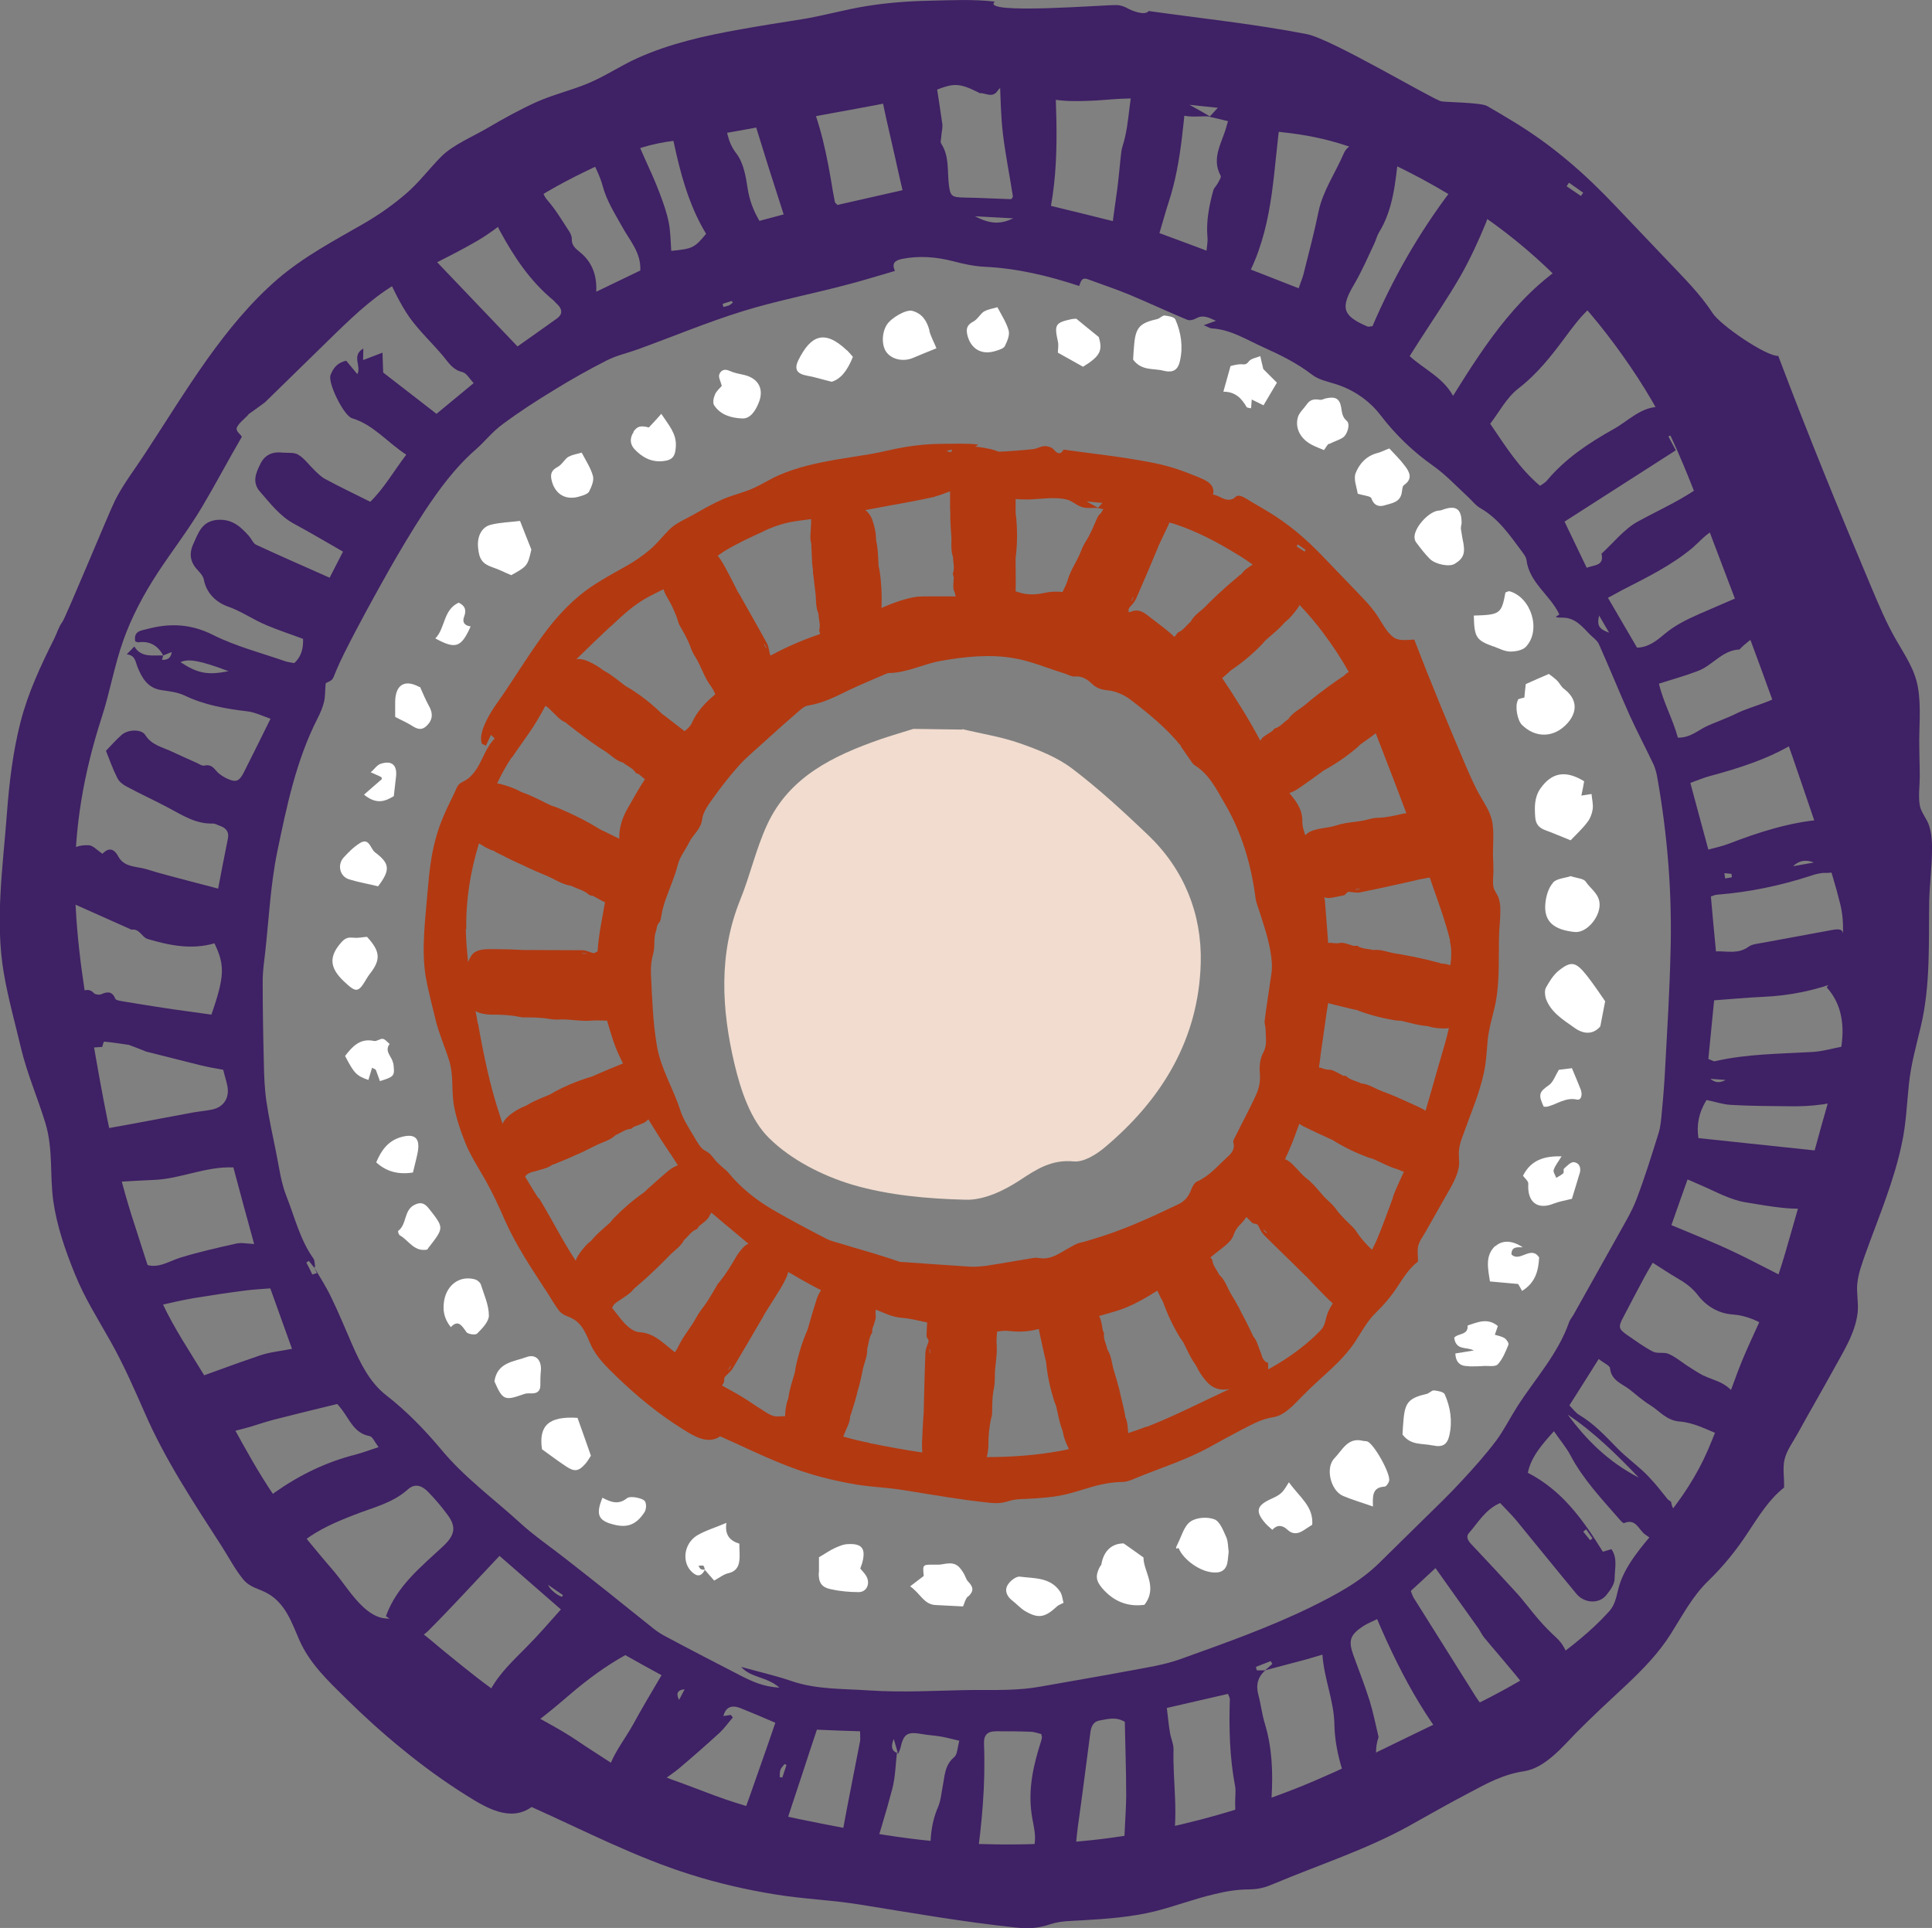
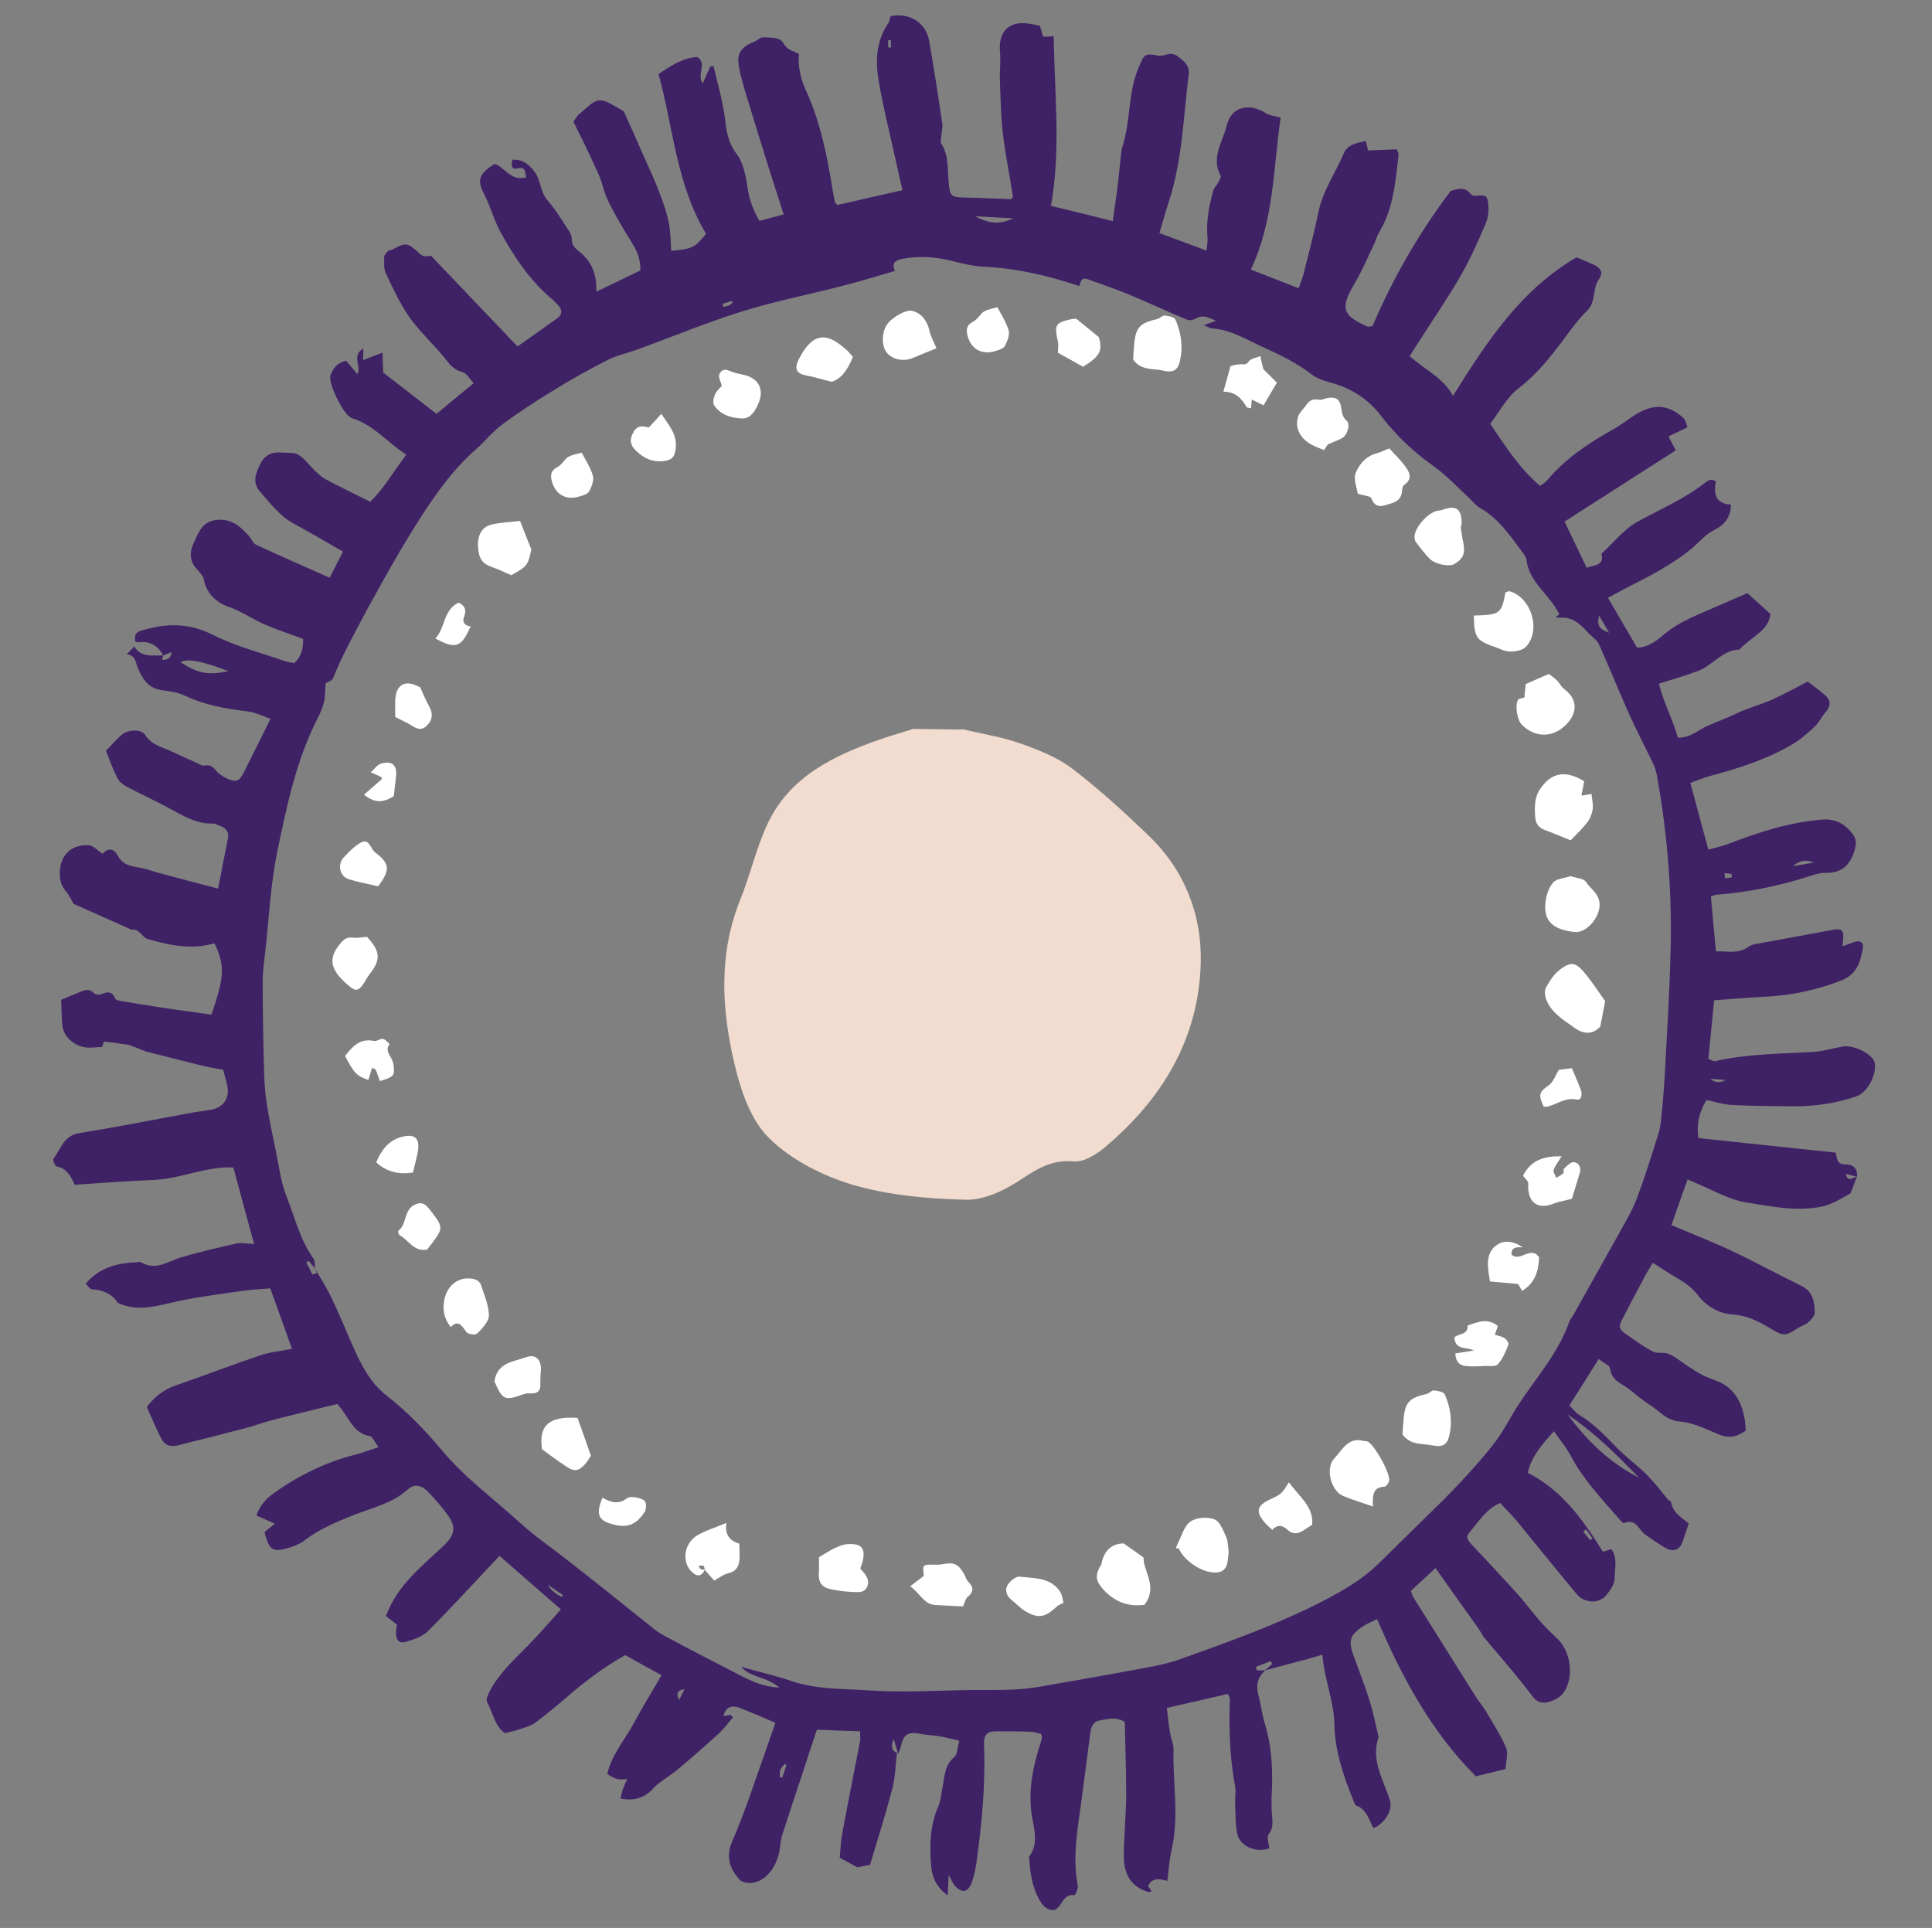
<svg xmlns="http://www.w3.org/2000/svg" id="Layer_2" viewBox="0 0 837 835.3">
  <rect x="0" y="0" width="837" height="835.3" fill="#808080" stroke="none" />
  <defs>
    <style>      .st0 {        fill: #fff;      }      .st1 {        fill: #b33911;      }      .st2 {        fill: #3f2165;      }      .st3 {        fill: #f1dccf;      }    </style>
  </defs>
  <g id="Layer_1-2">
    <path class="st2" d="M388.6,759.1c-.6,5.3-.7,10.7-2,15.8-2.9,11.1-6.4,22.1-9.7,33.1-1.7.3-3.8.7-5.5,1-2.2-1.2-4.3-2.3-7.6-4.1.3-2.9.4-7.1,1.2-11.1,2.4-13.2,5.1-26.3,7.6-39.4.2-1.1,0-2.3,0-4.3-6.3-.2-12.3-.4-18.7-.7-2.1,6.3-4.2,12.6-6.2,18.8-3,9.1-6.1,18.3-9,27.4-.6,2-.6,4.2-1,6.2-1.3,7.4-6.1,13.3-12,14-1.8.2-4.5-.3-5.5-1.6-4.1-4.8-5.9-9.8-2.9-16.6,5.5-12.7,9.7-25.9,14.4-39,1.4-3.9,2.7-7.9,4.2-12.2-5.1-2.2-10-4.3-15-6.3-3.5-1.4-6.4-.9-7.5,3.4,1.1-.2,2.1-.3,3.2-.5.3.4.6.7.9,1.1-1.9,2.2-3.6,4.6-5.7,6.6-5.7,5.2-11.5,10.3-17.4,15.3-2.6,2.2-5.6,4.1-8.4,6.2-1.1.8-2.2,1.7-3.1,2.8-3.7,4-8.4,5.4-14.1,4.2.4-1.5.7-3,1.2-4.5.5-1.3,1.1-2.5,1.8-3.9-4.1.4-4.9.2-8.7-2.2,1.8-8.1,7.3-14.4,11.2-21.5,3.8-7,7.9-13.8,12.3-21.3-5.5-3-10.4-5.7-15.7-8.7-8.3,4.6-16.2,10.4-23.7,16.8-5,4.3-10,8.5-15.3,12.5-1.8,1.3-4.2,1.9-6.4,2.7-1.9.7-3.9,1.1-6.7,1.8-4.4-2.8-5.2-8.8-7.8-13.5-.6-1.1.6-3.6,1.4-5.1,3.9-7.3,10-12.9,15.7-18.7,5.1-5.1,9.8-10.6,14.9-16.3-9.1-7.9-17.8-15.5-26.6-23.2-10.6,11.2-20.5,22.1-30.9,32.5-2.4,2.5-6.4,3.8-9.9,4.8-3.5.9-4.8-1.9-3.6-7.5-1.6-1.2-3.2-2.5-4.8-3.7,4.8-13.2,15.3-21.4,24.8-30.3,4.8-4.5,5.9-8.1,2.1-13.3-2.6-3.6-5.5-7-8.6-10.2-2.9-3-5.9-3.7-8.8-1.1-6.8,6.1-15.4,7.9-23.4,11.1-7.7,3-15.2,6.2-21.8,11.3-1.6,1.2-3.7,2-5.7,2.7-7.7,2.4-9.2,1.4-11.2-6.6,1.3-1.1,2.7-2.2,4.5-3.6-2.9-1.3-5.2-2.4-8-3.6,1.4-4.4,4.5-7.6,8.1-10.1,10.7-7.5,22.2-13.1,34.9-16.3,3.1-.8,6.1-2,9.9-3.2-1.6-2.1-2.6-4.6-3.9-4.8-6.5-1.2-8.5-6.8-11.8-11.2-.8-1.1-1.7-2.2-2.2-2.7-9.5,2.3-18.5,4.5-27.5,6.8-4.3,1.1-8.5,2.7-12.8,3.8-9.5,2.5-19.1,4.9-28.7,7.3-3.7.9-6-.2-7.6-3.6-2.1-4.3-4-8.7-5.9-13,3.4-4.5,7.3-7.5,12.4-9.3,12.2-4.2,24.3-8.9,36.5-13,4.3-1.5,9-1.9,14-2.9-3.2-8.9-6.2-17.2-9.4-26.2-3.8.3-8,.5-12.1,1.1-7,.9-14,2-20.9,3.1-4.6.8-9.2,1.8-13.8,2.9-5.8,1.3-11.5,2.1-17.2,0-.8-.3-1.9-.5-2.3-1.2-2.7-3.8-6.5-5.2-10.9-5.5-1,0-1.8-1.6-2.8-2.4,6-7.1,13.6-8.9,21.9-9.3.7,0,1.6-.4,2.1,0,6.4,3.8,11.6-.4,17.3-2.1,7.9-2.4,15.9-4.2,23.9-6,2.2-.5,4.6,0,7.8.2-3.1-11.2-6-22-9-33.2-12-.5-22.7,4.9-34.2,5.4-11.4.5-22.8,1.3-34.5,2.1-1.8-3.8-3.5-7.1-7.8-7.9-.7-.1-1.8-2.8-1.5-3.3,3.3-4.2,4.4-10.1,11.3-11.2,16.5-2.6,32.8-5.9,49.2-8.9,2.8-.5,5.6-.7,8.4-1.3,5-1.1,7.5-5.1,6.5-10.2-.4-2.1-1.1-4.1-1.8-7-3.3-.6-6.9-1.2-10.4-2.1-7.7-1.9-15.3-3.9-23-5.8-2.5-1-5-2-7.5-2.9-3.6-.5-7.1-1.1-10.7-1.4-.2,0-.6,1.6-.9,2.5v-.2c-1.9.1-3.7.3-5.6.3-5.5,0-10.8-4.1-11.5-9.2-.5-3.6-.4-7.4-.6-11.5,2.8-1.2,5.6-2.4,8.4-3.5,2-.8,3.9-1.5,5.8.6.5.6,2.3.8,3.1.5,2.8-1.3,4.9-1.3,6.2,2,.3.6,2,.8,3,1,5.8,1,11.5,1.9,17.4,2.8,7.1,1.1,14.3,2,21.2,3,5.7-16.5,5.9-21.4,1.3-30.9-9.9,2.9-19.6.9-29-1.9-2.4-.7-3.5-4.7-7.1-4h.2c-8.3-3.7-16.6-7.4-25.1-11.2-.9-1.5-1.8-3.7-3.3-5.4-2-2.3-2.7-4.7-2.7-7.7,0-7.7,4.6-12.6,12.4-12.3,1.9,0,3.7,2.1,6.1,3.7,1.9-2,4.5-3.2,6.8,1.1,2.6,4.9,8,4.3,12.3,5.6,6.2,2,12.6,3.5,18.8,5.2,3.8,1,7.5,2,12.2,3.2,1.5-7.8,2.8-14.7,4.2-21.5.7-3.2-.9-4.9-3.7-5.8-.9-.3-1.8-.9-2.7-.9-7.4.3-13.3-3.6-19.5-6.9-6-3.2-12.2-6-18.1-9.2-1.5-.8-3.2-2.1-3.9-3.7-1.9-3.7-3.3-7.7-4.9-11.7,2.2-2.3,4.3-4.7,6.8-6.9,2.7-2.4,8.5-2.6,10.2,0,2.8,4.5,7.5,5.3,11.7,7.3,3.6,1.7,7.2,3.3,10.8,4.9,1,.5,2.2,1.3,3.1,1.1,2.6-.6,3.8.6,5.3,2.4,1.2,1.4,2.9,2.4,4.5,3.2,3.9,1.8,5.3,1.3,7.3-2.6,3.8-7.5,7.5-15,11.6-23.3-3.5-1.2-6.7-2.8-10-3.2-9.3-1.1-18.5-2.7-27.1-6.8-3.1-1.5-6.7-1.9-10.2-2.4-6-.9-8.5-5.4-10.4-10.2-.9-2.3-.9-4.9-4.6-5.3,1.7-1.8,2.5-2.6,3.3-3.4,3,5,8,3.7,12.5,3.9-.2.6-.3,1.3-.5,1.9,2,0,3.8-.4,4.2-3.4-1.2.5-2.5,1-3.7,1.5-2.3-4.3-5.8-6.4-10.8-5.7-.4,0-.9-.3-1.3-.4-.4-2.1,0-3.8,2.2-4.6.9-.3,1.8-.5,2.7-.7,9.9-2.7,19.1-2.4,28.8,2.5,9.8,4.9,20.6,7.7,31,11.3,1.3.5,2.7.6,4.2.9,3.1-2.9,3.9-6.3,3.8-10.5-5.3-2-10.6-3.7-15.8-5.9-5.8-2.4-10.9-6.1-17-8.2-4.7-1.7-9.1-5.6-10.2-11.6-.3-1.7-1.9-3.2-3.1-4.6-2.9-3.2-3.2-6.9-1.6-10.5,2.3-4.9,3.7-10.5,11.2-10.8,6.2-.2,9.7,3.3,13.2,7.2,1,1.2,1.7,3,2.9,3.6,10.3,4.8,20.7,9.3,31.9,14.3,2-3.9,4-7.8,5.8-11.3-7.4-4.2-14.2-8.3-21.1-12-6.2-3.3-10.3-8.8-14.8-13.9-3.7-4.2-1.8-8.3.2-12.3,1.9-3.8,5.3-5.2,9.4-4.7,2.3.2,5.1-.2,6.9.9,2.7,1.6,4.6,4.4,7,6.7,1.5,1.4,3,3,4.8,3.9,6.1,3.3,12.4,6.3,19.4,9.8,5.8-5.6,10-13,15.6-20.4-8.3-5.4-14.2-13-23.5-15.8-3.5-1-10.6-15.3-9.3-18.7,1.1-2.9,2.9-5.4,6.8-6.2,1.4,1.7,3,3.6,4.8,5.8,1.9-3.4-2.7-8,2.6-11.1,0,2.1-.1,3.6-.1,5,2.5-.9,4.9-1.9,8.4-3.2.1,3.5.2,6,.3,8.6,7.5,5.8,15,11.6,23.1,17.9,5-4.1,10.2-8.4,16.1-13.3-1.7-1.8-3.1-4.4-4.9-4.8-4.2-1-6-4.1-8.3-6.9-4.8-5.7-10.3-10.8-14.6-16.8-4.1-5.9-7.2-12.6-10.3-19.2-1-2.1-.5-4.9-.7-7.4.6-.7,1.1-1.5,1.7-2.2.8-.3,1.8-.4,2.5-.9,4.9-2.7,6.1-2.6,10.2,1.2,2.5,2.3,2.6,2.3,5.9,1.8,12.5,13.1,24.7,25.9,37.5,39.3,5.8-4.1,11.5-8.1,17.2-12.2,2.3-1.7,2.3-3.9.1-6-.7-.6-1.3-1.4-2-2-9.9-8.2-16.8-18.6-22.9-29.8-2.9-5.4-4.3-11.2-7.1-16.5-3.1-5.9-1.5-8.7,4.8-12.6,4.5,1.6,7.2,7.8,13.7,5.8-.8-1.9.2-4.8-3.9-3.8-2.7.6-2.6-1.6-2.1-3.8,3.8-.2,6.1,1.2,8.8,4.2,3.6,4,3,9.5,6.4,13.4,3.4,3.9,6.1,8.4,8.9,12.7.8,1.1,1.6,2.6,1.6,3.8-.1,3,1.4,4.2,3.6,6,4.8,3.9,7.4,9.4,7,17.1,6.8-3.3,12.8-6.2,19.1-9.2.4-7.8-4.7-13.1-8-19.2-3.1-5.6-6.6-11-8.3-17.4-1.2-4.5-3.5-8.7-5.4-12.9-2.3-5.1-4.9-10.1-7.3-15,1.1-1.4,1.7-2.7,2.8-3.5,2.7-2.1,5.5-5.5,8.4-5.7,3.3-.2,6.7,2.7,10,4.3.4.2.7.6.9,1,3,6.6,5.9,13.2,8.8,19.8,2.2,4.9,4.5,9.8,6.4,14.9,1.6,4.2,3.1,8.4,4,12.8.8,4,.8,8.3,1.1,12.4,9.2-.9,10.1-1.3,15.1-7.4-12.8-21.1-14.2-45.9-20.6-69.2,5.6-3.8,10.5-7,16.8-7.4,4.4,2.8-.4,7.5,2.3,11.5,1.3-2.9,2.3-5.2,3.4-7.5.5,0,.9,0,1.3,0,1.7,7.2,3.8,14.2,4.8,21.5.8,5.8,1.1,11.1,5.1,16.3,3.1,4,4.1,9.9,4.9,15.2.8,5,2.4,9.4,5.1,14,3.5-.9,6.8-1.8,10.5-2.8-2.3-7.3-4.5-13.9-6.6-20.6-3.2-10.3-6.4-20.5-9.5-30.8-1.2-4-2.5-8.1-3.2-12.2-1.2-6,.6-8.8,6.5-11.2,1.3-.5,2.5-1.8,3.7-1.9,2.5,0,5.1,0,7.3.9,1.4.5,2.1,2.8,3.5,3.8,1.4,1.1,3.2,1.6,4.9,2.4-.5,6,.9,11.1,3.1,16,6.3,13.8,9.2,28.6,11.6,43.5.3,1.6.6,3.2.9,4.8,0,.2.3.3,1.1,1.2,8.8-2,18.1-4.1,28.2-6.4-.7-2.9-2-8.5-3.2-14.1-2.5-11.2-5.3-22.3-7.2-33.6-1.4-8.5-1-17,4.2-24.6.6-.9.7-2.2,1-3.1,8.4-1.6,15.4,2.8,16.8,11,2,11.8,3.9,23.6,5.6,35.5.3,1.8-.3,3.6-.4,5.4,0,1.1-.6,2.6,0,3.4,3.4,5.3,2.6,11.3,3.2,17.1.6,5.7,1.2,6.1,7,6.2,6.7.1,13.5.5,20.1.7.3-.5.8-.9.7-1.3-1.4-9-3.2-17.9-4.3-26.9-.9-7.5-1-15-1.3-22.5-.2-4.4.4-8.9,0-13.4-.7-8.7,4.1-13.4,12.9-11.9,1.4.2,2.7.6,4.4.9.5,1.5.9,3,1.4,4.7,1.3,0,2.6,0,4.6-.2.3,24.6,3.2,48.9-1.2,73.5,9.1,2.2,17.7,4.3,26.8,6.6.6-4.6,1.3-9.1,1.9-13.7.6-4.6,1-9.2,1.5-13.9.2-1.6.3-3.3.8-4.8,3.6-11.1,2.3-23.2,7-34.2,2.3-5.4,2.4-6.3,8.4-5.1,2.8.6,5.2-2.2,8.5.3,2.9,2.2,5.2,4,4.8,7.6-2.3,18.6-2.8,37.6-8.7,55.6-1.4,4.2-2.5,8.5-4,13.4,6.9,2.6,13.4,4.9,20.4,7.6.2-2.2.6-4,.4-5.8-.6-6.9.7-13.6,2.5-20.2.3-1.2,1.5-2.2,2.1-3.4.5-1,1.5-2.5,1.1-3.1-4.3-7.9,1-14.8,2.7-21.9,2-8.1,9.8-9.8,17.2-5,1.5.9,3.4,1,6.1,1.8-3.2,21.9-2.8,44.3-12.9,65.8,7.3,2.8,13.7,5.4,20.7,8.1.8-2.3,1.5-4,2-5.7,2.3-9.1,4.7-18.2,6.6-27.4s7.3-16.8,10.9-25.2c1.7-4,5.4-4.6,9.6-5.5.3,1.2.6,2.5,1,4.1,4-.2,8-.3,12.4-.5.3.8.9,1.7.8,2.5-1.4,11.6-2.2,23.4-8.6,33.7-.8,1.4-1.2,3.1-1.9,4.6-2.8,5.9-5.4,12-8.7,17.6-6.1,10.3-5.2,13.7,5.8,18.4.4.1.9,0,2.1-.2,8.7-20.3,19.7-39.8,33.9-58.6,2.4-.6,6-2.3,8.9,1.6.1.2.4.3.6.4,2.3.6,5.9-1.4,6.5,2.1.6,3.1.5,6.8-.7,9.6-3.3,8-6.9,15.9-11.2,23.4-5.6,9.7-12,19-18.1,28.5-1.2,1.9-2.5,3.9-3.8,6,6.4,5.8,14.4,9.2,18.8,17.2,14.5-23.3,29.4-46,53.5-60,2.6,1.1,5.1,2.1,7.5,3.2,2.8,1.3,4.3,3.3,2.3,6.1-3.1,4.2-1.2,10-5.3,13.9-3.5,3.4-6.5,7.5-9.4,11.4-6,8.1-12.1,15.9-20.4,22.3-5,3.9-8.2,10.1-12.1,15.2,6.7,9.9,12.7,19.4,21.6,26.9,1.1-.8,2.2-1.4,2.9-2.2,8-9.6,18.1-16.3,28.8-22.3,3.3-1.8,6.2-4.2,9.4-6.2,7.9-5,14.3-4.7,21,1.3,1,.9,1.2,2.7,1.8,4-3,1.5-5.5,2.6-8.3,4,1.2,2.3,2.1,4,3.2,6-16.1,10.3-31.8,20.4-48.2,30.9,3.1,6.4,6.3,13.2,9.6,20,3.3-1.3,7.7-.8,6.4-6.1,5.2-4.7,9.7-10.6,15.7-13.9,9.8-5.4,20.2-9.8,29.1-16.8,1.8-1.4,3-1.9,4.8-.5-1.5,6.2.9,9.8,6.5,9.9-.1,5.3-2.5,8.7-7.4,11.1-3.5,1.7-6.2,5-9.2,7.6-9.3,7.8-20.1,13-30.8,18.5-1.8,1-3.6,2-5.9,3.2,4.3,7.4,8.4,14.4,12.6,21.6,4.9-.1,8.5-3,11.8-5.8,4.6-3.9,9.8-6.4,15.2-8.8,7-3,14.1-6.1,20.8-9,3.6,3.2,6.5,5.9,10,9-.7,7.3-8.6,10.1-13.4,15.4-7.5.3-11.6,6.9-18,9.3-5.2,2-10.6,3.5-16.9,5.5,1.8,7.9,6,15.3,8.2,23.4,5.5.1,8.8-3.3,12.8-5.1,2.9-1.3,5.9-2.4,8.9-3.7,2.2-.9,4.2-2,6.4-2.9,4.3-1.7,8.8-3,13-4.9,4.9-2.2,9.6-4.8,15.1-7.7,2.2,1.7,5.1,3.7,7.7,6,2.5,2.3,2.3,4.8,0,7.4-1.7,1.9-2.8,4.4-4.6,6.1-2.9,2.7-5.9,5.4-9.2,7.4-11.2,6.7-23.5,10.6-36.1,14-2.7.7-5.2,1.8-8.6,3,2.6,9.8,5.1,18.9,7.8,28.9,3.3-.9,6.2-1.5,9-2.6,13-5,26.1-9.2,40.1-10.4,5.9-.5,10,1.8,13.3,6.1,1.6,2,1.9,4.1,1,7.1-2.1,6.8-5.8,10.1-13,9.9-2,0-4.2.6-6.2,1.3-13,4.2-26.3,7-40,8.1-1.1,0-2.2.5-3.1.8.7,8,1.4,15.7,2.2,23.8,4.8-.2,9.6,1.3,14.1-2,1.6-1.2,4-1.3,6-1.7,9.4-1.8,18.8-3.4,28.2-5.2,7-1.4,7.4-1,6.5,6.7,1.7-.6,3.1-1.1,4.4-1.6,3.1-1.3,5-.3,4.4,2.7-1.1,5.7-2.5,11-9.3,13.7-11,4.3-22.3,6.6-34,7.1-6.9.3-13.9,1-21.1,1.5-.8,8.5-1.7,17-2.5,25.4,1.6.6,2.3,1.1,2.8,1,13.8-3.2,27.9-3.2,42-4,4.5-.2,9-1.6,13.5-2.4,4.7-.8,13.1,3.4,13.8,7.2.8,4.7-2.9,12.7-8,14.4-9.5,3.3-19.2,4.5-29.1,4.3-8.4-.1-16.9-.1-25.3-.6-3.5-.2-6.8-1.4-10.5-2.1-3.3,5.3-4.4,10.8-3.5,16.5,20,2.1,39.7,4.2,59.5,6.3.5,3,.8,5.2,4.2,5.1,3.3,0,5.3,1.7,5,5.3-1.6-.4-3.2-.8-4.9-1.2.3,1.4,1.1,2.3,1.8,2.2,1.1,0,2.1-.8,3.1-1.2-1,2.8-2.1,5.6-2.8,7.4-3,1.7-5.1,3-7.3,4-1.8.8-3.8,1.6-5.8,1.9-10.8,2-21.3-.2-31.9-1.9-7.2-1.1-13.5-4.8-20.1-7.6-1.7-.7-3.3-1.5-5.5-2.4-2.4,6.8-4.7,13.1-7,19.8,9,3.8,17.7,7.2,26.2,11.2,10.2,4.8,20,10.2,30.1,15.1,5.1,2.5,5.7,7,5.8,11.6,0,1.4-1.6,3.1-2.8,4.2-1.5,1.3-3.7,1.8-5.3,3-4.8,3.2-6,2.8-11.4-.5-4.9-3-10-5.5-16.2-5.9-5.9-.4-11.3-3.6-14.9-8.3-2.5-3.3-5.6-5.5-9.1-7.5-3.4-2-6.7-4.2-10.5-6.6-1.3,2.2-2.3,3.9-3.3,5.7-3.2,6-6.4,12-9.5,18-2.2,4.1-2,5,1.7,7.6,3.7,2.5,7.3,5.2,11.2,7.2,1.9,1,4.8.1,6.8,1,2.8,1.2,5.2,3.2,7.7,4.9,2.4,1.5,4.7,3.1,7.2,4.4,2.7,1.3,5.7,2.1,8.3,3.5,5.7,3.1,8.4,8.5,9.6,14.6.4,1.8.4,3.7.6,5.8-3.4,2.5-6.9,3.6-11.4,1.8-5.6-2.3-11.4-5.3-17.2-5.7-5.9-.5-8.7-4.6-12.8-7.1-3.1-1.9-5.9-4.4-8.8-6.7-3.3-2.6-8-3.8-8.6-9.3-.1-1.2-2.7-2.2-4.9-4-4.3,6.9-8.4,13.3-12.7,20.1,1.6,1.6,2.7,3.2,4.2,4.1,6.6,3.9,11.6,9.4,16.9,14.8,3.3,3.3,7.1,6.2,10.5,9.3,1.9,1.7,3.6,3.6,5.3,5.5,2,2.3,3.8,4.7,5.7,7,.4.5,1.5.8,1.5,1.3.7,4.6,4.6,6.6,7.6,9.2-1,2.9-1.8,5.4-2.7,8-1.1,3.1-3.7,4.4-6.7,2.9-3.3-1.7-6.3-4-9.4-6.1-2.9-2-4-7.2-9.2-5-.5.2-1.8-1.4-2.5-2.2-7.5-8.6-15.3-16.9-20.7-27.1-1.8-3.4-4.4-6.5-7.2-10.5-5.4,6-9.9,11.2-11.3,18,14.9,7.7,23.8,20.2,32.5,34.2.7-.2,2.1-.6,3.7-1.1,2.8,3.9,1.4,8.5,1.4,12.7,0,2.5-1.9,5.1-3.6,7.2-3.1,3.9-9.5,3.6-12.9-.5-8.8-10.6-17.5-21.4-26.2-32-2.1-2.5-4.5-4.8-6.9-7.4-6.3,2.7-9.5,8.4-13.5,13-1.9,2.2.5,4.3,2.1,6,6.1,6.5,12.2,13,18.2,19.6,3.5,3.8,6.5,8,9.9,11.9,2.4,2.8,5,5.4,7.7,7.9,5.5,5,7.4,14.2,4.5,21.2-1.2,2.9-2.9,4.6-5.7,5.8-3.6,1.6-6.7,1.8-9.3-1.8-3.1-4.1-6.3-8.1-9.6-12-3.7-4.5-7.5-8.8-11.2-13.3-1-1.2-1.7-2.8-2.6-4.1-6-8.4-12-16.8-18.5-26-3.9,3.6-7.2,6.7-10.7,9.9.5,1.2.7,2.1,1.2,2.9,9,14.3,18,28.7,27,43,1.4,2.2,3.1,4.1,4.4,6.3,3,5.2,6.4,10.3,8.7,15.8,1,2.5-.1,5.8-.3,9.2-3.8.9-7.8,1.9-12.8,3.1-19-18.9-31.9-42.5-42.8-68.1-2.5,1.2-4.4,2-6.1,3.1-5.7,3.8-6.4,6.2-4.2,12.5,2.4,6.6,5,13.2,7.1,19.9,1.5,4.9,2.5,10,3.7,15,0,.2.2.5.1.7-3.4,10,2.1,18.3,4.9,27.2,1.4,4.2-1.9,9.9-7.1,12.2-1.9-3.7-3-8.3-7.6-9.9-.3-.1-.5-.8-.7-1.2-4.5-10.9-8.4-22.2-8.6-33.9-.2-10.3-4.4-19.4-5.2-30.2-3.8,1.1-6.6,2-9.4,2.7-5.2,1.4-10.3,2.7-15.5,4.1,1.1-.9,2.2-1.8,3.2-2.8-.2-.4-.5-.8-.7-1.2-2.1.8-4.3,1.7-6.4,2.5.1.5.2,1,.4,1.5,1.2,0,2.5,0,3.7,0-3.4,2.9-4.2,6.5-3,10.8,1.1,4.1,1.5,8.3,2.8,12.4,3.1,10.3,3.5,20.8,2.9,31.4-.1,1.9,0,3.8,0,5.6,0,3.6,1.4,7.3-1.3,10.9-.9,1.2.1,4,.3,6-5.4,2.1-12.5-.7-13.8-6-1-4.2-.8-8.7-1-13.1-.1-2.6.4-5.2,0-7.7-2.4-12.5-2.7-25.2-2.3-37.8,0-.6-.4-1.3-.8-2.3-8.7,2-17.3,4-26.5,6.1.5,4,.8,7.5,1.4,10.9.4,2.3,1.5,4.6,1.5,6.9-.4,14.5,2.5,29.1-.8,43.5-1,4.3-1.2,8.7-1.9,13.6-3.5-.9-6.7-1.5-8.3,2.3.5.7,1,1.4,1.5,2.1-.4.2-.8.6-1.1.5-8-2.2-11-8.1-10.9-15.7,0-8.7.9-17.3,1-26,0-10.7-.4-21.5-.6-32.1-3.9-2.3-7.4-1.2-10.8-.6-3.1.5-3.9,3-4.2,5.8-1.6,12.1-3.1,24.2-4.8,36.3-1.4,9.8-2.5,19.5-.6,29.4.3,1.3-1.1,4.3-1.5,4.2-5.1-.7-5.1,5.2-8.8,6.5-3.3,0-5.1-2.1-6.6-5-2.7-5.1-3.7-10.6-4-16.3,0-.7-.4-1.6,0-2.1,4.3-5.9,1.7-12.4.9-18.4-1.5-10.9.8-21,4-31,.2-.7.4-1.3.5-2,0-.2,0-.5-.3-1.5-1.4-.3-3-1-4.8-1-4.9-.2-9.8-.2-14.7-.2-3.9,0-5.5,1.6-5.3,5.7.7,17.2-.9,34.3-3.3,51.3-.4,2.8-1,5.6-1.9,8.2-1.6,4.7-4.4,5.2-7.6,1.5-.7-.8-1.1-1.9-2.5-4.4-.2,3.7-.3,5.8-.4,8.8-5-3.5-6.8-8-7.2-12.7-.7-8.7-.6-17.3,3-25.6,1.2-2.8,1.4-5.9,2-8.9.9-4.5.8-9.2,5-12.7,1.4-1.2,1.4-4.2,2.2-7.1-3.1-.7-5.5-1.4-7.9-1.8-2.8-.5-5.6-.6-8.3-1.1-6.3-1.1-7.9-.2-9.3,6-.2.9-.7,1.7-1,2.6-.5-1.8-1.1-3.6-1.9-6.5-1.5,3.7-.7,5.4,1.9,6.3h0ZM136.2,549.3c-.8-1-1.6-2-2.4-3-.4.2-.7.5-1.1.7.9,1.7,1.8,3.4,2.6,5.2.6-.2,1.3-.4,2-.6-.4-.8-.8-1.7-1.2-2.5,2.5,4.2,5.2,8.4,7.3,12.8,3.3,6.7,6.1,13.7,9.1,20.5,3.6,8.2,7.7,16.6,14.8,22.1,9,7,16.9,15.2,24,23.7,10,12,22.5,21.1,33.9,31.5,6.2,5.7,13.3,10.5,19.9,15.7,6.3,4.9,12.6,9.9,18.8,14.8,6,4.8,12,9.7,18.1,14.5,1.8,1.5,3.7,2.9,5.8,4,11.2,6,22.4,11.8,33.7,17.6,4.6,2.3,9.3,4.5,16.2,4.9-5.6-4.9-12.4-4.2-16.6-9,7.5,2.1,14.6,3.7,21.4,6,11.1,3.9,22.7,3.4,34.1,4.2,14.9,1,30,0,45-.2,9.8,0,19.7.3,29.4-1.5,12.7-2.3,25.5-4.4,38.2-6.8,7.4-1.4,15-2.5,22-5,19.2-6.9,38.5-13.7,56.9-22.7,10.5-5.2,21-10.7,29.5-19.1,6.2-6.1,12.4-12.2,18.6-18.3,5.7-5.6,11.5-11.1,16.9-17,5.2-5.6,10.4-11.4,15-17.5,3.5-4.7,6.1-10,9.3-15,7.7-12,17.6-22.7,22.4-36.5.4-1.1,1.2-2,1.8-3,6.5-11.7,13.1-23.3,19.6-35,2.7-4.9,5.7-9.8,7.7-15,3.6-9.4,6.6-19.1,9.6-28.7,1-3.1,1.2-6.5,1.5-9.8.6-6.2,1.1-12.4,1.4-18.7.9-16.4,1.9-32.7,2.3-49.1.8-25.7-1.2-51.2-5.7-76.6-.3-1.8-.8-3.7-1.5-5.4-3.4-7.2-7.1-14.2-10.4-21.4-4.6-10.3-8.8-20.7-13.4-31-.8-1.7-2.6-2.9-4-4.3-3.3-3.4-6.3-7.2-11.8-7.2s-1.1-.9-1.4-1.5c-4-8.4-13-13.6-14.2-23.6-.2-1.3-1.2-2.5-2-3.6-5.2-7-10.1-14.2-17.9-18.7-2-1.1-3.5-3.1-5.2-4.7-5-4.6-9.7-9.7-15.2-13.6-8.8-6.2-16.4-13.5-22.9-22-4.9-6.4-11.8-11.1-19.5-13.5-3.5-1.1-7.4-1.9-10.1-4-6.6-5.1-13.8-8.6-21.3-12-7.2-3.2-13.9-7.6-22.1-8.1-1,0-2-.8-3.6-1.4,2-.7,3.1-1.1,5.3-1.9-3.5-1.6-5.8-2.7-8.7-1-1.1.6-2.8,1-3.9.5-8.4-3.5-16.7-7.4-25.1-10.9-5.8-2.4-11.9-4.4-17.8-6.6-3-1.1-3.1,1.5-3.8,2.9-13.3-4.4-26.7-7.6-40.7-8.3-4.6-.2-9.3-1.2-13.8-2.4-7.4-1.9-14.8-2.5-22.3-1-3.2.7-4.4,2-3,5.2-7.7,2.2-14.9,4.5-22.1,6.3-14.5,3.8-29.4,6.7-43.7,11.1-15.5,4.8-30.5,11.1-45.7,16.6-4.4,1.6-9.1,2.6-13.2,4.7-7.9,4-15.7,8.4-23.3,13.1-7.6,4.6-15.1,9.5-22.2,14.8-4.1,3-7.4,7.2-11.2,10.6-9,7.8-15.9,17.2-22.4,27-5.3,8.1-10.3,16.5-15.1,24.9-6.8,12.1-13.5,24.2-19.7,36.6s-3.4,10.7-8,12.9c-.3,3.3-.2,5.8-.7,8-.6,2.5-1.6,4.9-2.8,7.2-9.3,18.2-13.4,38.2-17.5,57.9-2.9,14.2-3.6,28.9-5.2,43.4-.5,4.2-1.1,8.4-1.1,12.6,0,11.8.2,23.5.5,35.2.1,5.6.3,11.3,1.1,16.8,1.1,7.4,2.7,14.8,4.2,22.1,1.3,6.4,2.1,13.1,4.5,19.1,3.6,9.1,5.9,18.9,11.7,27,.6.9.5,2.2.7,3.4h0ZM710,640.2c-10-10.4-19.6-19.8-30.8-27.3,8.1,11,17.6,20.5,30.8,27.3ZM78.2,286.9c7.5,4.9,11.8,5.7,20.8,3.9-11.9-4.5-17.4-5.6-20.8-3.9ZM422.4,93.7c6.7,3.5,11,3.5,16.6.9-6-.3-11.3-.6-16.6-.9ZM785.8,373.7c-3.4-1.4-6.4-.9-9,1.6,3-.5,6-1.1,9-1.6ZM697.1,274.1c-1.7-3-2.7-4.6-4.3-7.4-1.1,4.3,0,5.9,4.3,7.4ZM296.6,731.9c-3.4.3-3.7,2.1-2.4,4.6.8-1.5,1.6-3.1,2.4-4.6ZM741,467.4c1.9,1.7,4.1,1.9,6.6.5-2.6-.2-4.6-.3-6.6-.5ZM243.4,691.9c.2-.3.3-.5.5-.8-2.2-1.5-4.4-3-6.5-4.5.9,1.9,2.3,3,3.8,4.1.7.5,1.5.8,2.3,1.2h0ZM340.7,764.7c-.2-.2-.5-.3-.8-.4-.6.8-1.5,1.6-1.8,2.5-.4,1-.2,2.1-.3,3.2.4,0,.8,0,1.1.2.6-1.8,1.2-3.6,1.8-5.4h0ZM687.2,662.6c-.4.3-.9.6-1.3,1,1,1.2,2,2.5,3,3.7.3-.2.7-.5,1-.8-.9-1.3-1.8-2.6-2.7-3.9h0ZM313.1,131.6c0,.5.2.9.3,1.4.8-.2,1.7-.4,2.5-.7.6-.3,1-.8,1.6-1.2-.2-.2-.3-.5-.5-.7-1.3.4-2.5.8-3.8,1.2h0ZM384.7,20.5c.4,0,.9.1,1.3.1,0-1.1,0-2.2-.1-3.2,0,0-.7,0-1.1,0,0,1.1,0,2.1,0,3.2h0ZM750.3,380.1c0-.5-.1-1-.2-1.5-1-.1-2-.2-3-.3,0,.8.2,1.5.3,2.3,1-.2,1.9-.3,2.9-.5h0Z" />
    <path class="st0" d="M680.5,364.1c-3.8-1.5-7.4-3.1-11-4.4-2.8-1-4.2-2.7-4.4-5.7-.3-4.3-.4-8.5,2.2-12.3,4.9-7,10.9-8.2,19-3.2-.3,1.8-.7,3.8-1.2,6.2,1.6-.2,3-.5,4.4-.7.2,2.4.8,4.5.5,6.6-.3,2-1.1,4.1-2.3,5.6-2.1,2.8-4.7,5.2-7.2,7.8h0ZM687.4,422.6c-4.7-5.9-6.7-6.4-12.2-2-2.3,1.9-4,4.7-5.5,7.4-.6,1.2-.4,3.2,0,4.6,2.2,6.1,7.5,9.2,12.4,12.7,4,2.9,8.1,3,11.2-.6.7-3.7,1.3-6.8,2.1-10.9-2.3-3.3-5-7.4-8-11.2h0ZM599.8,644.1c.7,0,1.8-1.5,2-2.5.8-3-6.7-16.3-9.5-17.1-.7-.2-1.4-.1-2.1-.3-6.4-1.5-8.8,4.3-12,7.5-4.2,4.2-1.7,14.1,3.6,16.4,4,1.7,8.2,2.9,13,4.6-.1-4.4-.4-8.3,5-8.6h0ZM657.6,303.4c-1.4,2.5-.2,8.7,1.7,10.6,6,6,14.2,5.7,19.9-.8,4.5-5.2,3.9-10.6-1.7-14.8-1.2-.9-1.9-2.6-3.1-3.7-1.3-1.2-2.7-2.2-3.4-2.7-3.8,1.6-6.6,2.9-10,4.4-.2,1.6-.4,3.8-.6,5.8-1.1.4-2.5.4-2.9,1.1ZM477,678.1c0,.2-.3.3-.4.5-2.1,4-1.9,6.2.9,9.5,4.9,5.7,11,8.2,18.3,7.2,6-7.7-.5-14.5-.4-20.5-2.9-2.1-5.2-3.7-8.6-6.1-5,0-8.7,3.1-9.7,9.3h0ZM646.9,280c2.4.9,4.8,2.2,7.3,2.3,2.3,0,5.3-.5,6.8-2,6.8-7.1,2.5-21.3-6.9-24.1-.5-.2-1.3.3-1.9.5-1.7,9.2-2.3,9.7-13.7,10,.2,9.4,1,10.7,8.5,13.4h0ZM672.8,382.5c-2,2.2-3,5.8-3.3,8.9-.8,8.2,4.1,11.5,12.7,12.4,5.1.5,10.8-6.2,10.8-11.8,0-4.7-3.9-6.8-6-10-.9-1.4-3.9-1.5-6.5-2.4-2.7.9-6.2,1-7.8,2.9h0ZM633.2,227.2c.2-6.8-2.4-8.6-8.6-6.2-.6.2-1.3.2-1.9.3-4.2.9-9.7,7.1-9.9,11.2,0,.9.2,1.9.8,2.6,1.8,2.4,3.7,4.9,5.8,7,2.5,2.5,8.6,3.6,10.8,2.2,4.1-2.5,4.8-4.8,3.4-10.9-.3-1.6-.5-3.2-.7-4.3,0-1.1.2-1.5.2-2h0ZM620.6,626.2c4.2,1,6.4-.2,7.3-4.3,1.4-6.1.5-12.2-2-17.8-.5-1.1-3-1.5-4.7-1.7-1,0-2,1.2-3,1.5-7.5,1.7-9.4,3.5-10.1,10.6-.2,2.3-.4,4.7-.5,7,3.7,5,8.8,3.7,13.1,4.8h0ZM503.9,160.6c4.2,1,6.4-.1,7.3-4.3,1.4-6.1.5-12.2-2-17.9-.5-1.1-3-1.5-4.7-1.7-1,0-2,1.2-3,1.5-7.5,1.7-9.4,3.5-10.1,10.6-.2,2.3-.4,4.7-.5,7,3.7,5,8.8,3.7,13.1,4.8h0ZM212.5,227.4c-3.9,1-5.8,5.1-5.4,9.6.4,5.4,2,7.3,6.3,8.8,2.8.9,5.4,2.3,8.1,3.4,7-3.9,7.1-4.1,8.7-11.1-1.7-4.2-3-7.6-4.9-12.4-3.9.5-8.5.6-12.9,1.7h0ZM594.1,215.8c1.1,3.4,3.5,3.9,5.9,3.1,2.9-.9,6.6-1.2,7.3-5.5.2-1.1.2-2.7.9-3.2,4-2.7,2.5-5.7.4-8.4-2-2.7-4.5-5.1-6.7-7.5-2.2.8-3.6,1.6-5.2,2-4.7,1.2-7.8,4.6-9.4,8.7-1,2.6.5,6.1.9,8.9,2.9.9,5.6,1,5.9,2h0ZM531.3,666.1c-1.3-2.9-2.8-6.9-5.1-7.8-3-1.2-7.8-.9-10.4.9-2.8,1.9-3.9,6.3-5.6,9.7s.2,1.3.5,2c1.9,4.7,9.5,10.6,16,10.4,2.7,0,4.4-1.4,5-4,.3-1.6.4-3.3.6-5-.3-2-.2-4.3-1-6.2h0ZM303.6,679.8c-.4-.2-.7-.9-1-1.4.7,0,1.5-.3,2.1,0,.4.2.5,1.1.7,1.8,1.5,1.7,2.9,3.4,4,4.6,2.4-1.3,4.2-2.8,6.2-3.2,3.1-.7,4.4-2.7,4.7-5.4.3-2.3,0-4.7,0-7.4-4-1.2-6.4-3.7-5.6-9-4.9,2.1-9.1,3.3-12.8,5.5-5.8,3.7-6.6,11.8-2,15.9,2.4,2.2,4.1,1.6,5.5-1.1-.6,0-1.4,0-1.9-.3h0ZM684.4,508.3c.7-2.5-.3-4.6-2.7-4.8-1.3,0-2.9,1.7-4.1,2.8-.4.3,0,1.6-.3,2-.9.8-2,1.4-3.1,2-.4-1.2-1.4-2.5-1.1-3.4.6-1.9,2-3.5,3.4-5.9-7.7-.2-13.3,1.7-16.7,8.4.9,1.2,2.4,2.4,2.3,3.5-.5,8,4,11.5,11.2,8.5,2.1-.8,4.4-1.2,7.7-2,1-3.2,2.2-7.2,3.4-11.2h0ZM202,577.1c.7,1,4,1.4,4.7.7,2.2-2.2,5.1-5.2,5.1-7.8,0-4.5-2.1-9.1-3.5-13.5-.3-.9-1.5-1.9-2.5-2.2-6.6-1.8-12.2,2.3-13.4,9.3-.6,3.9-.2,7.5,2.9,11.4,3.2-3.4,4.7-.7,6.7,2h0ZM402.7,143.3c-1.1-4.2-3.1-7.4-7.4-8.6-2.6-.8-9.1,2.9-11.1,6-2.3,3.6-2.3,9.3,0,12.1,2.5,3.1,7.4,4,11.5,2.2,3.3-1.4,6.5-2.7,10-4.1-1-2.5-2.4-5-3.1-7.6h0ZM575.8,192.4c1.8-1,4-1.6,5.8-2.7,2.1-1.2,3.5-5.9,1.9-7.3-2.1-1.8-2.1-3.8-2.5-6.1-.7-3.7-2.6-4.6-6.6-3.7-.9.2-1.8.8-2.7.6-2.3-.4-4.1-.1-5.5,1.9-1.3,1.9-3.3,3.6-3.9,5.6-1.4,4.9,1.2,9.5,6,12,1.7.9,3.4,1.5,5.3,2.3.9-1.2,1.4-2.4,2.2-2.8h0ZM354.7,681.3c-.1,4.1,1,6.3,5,7.2,4,.9,8.2,1.3,12.3,1.3,3.6,0,5.2-3.9,3.2-7.1-.7-1.2-1.7-2.1-2.5-3.1.3-1,.6-1.7.8-2.3,1.7-6.2.1-8.6-6-8.3-2,0-4,.9-5.8,1.7-2.2,1-4.3,2.5-6.9,4,0,2.4,0,4.5,0,6.6h0ZM419.5,691.7c2.6-2.5,2.1-4.2-.1-6.5-.9-.9-1.2-2.5-2-3.7-2.4-4-4.3-4.7-9-3.8-1.3.3-2.7.2-4.1.2-4.6,0-4.6,0-4.1,4.9-1.8,1.3-3.5,2.7-5.9,4.5,4.4,3,5.9,7.9,11.1,8.1,3.9.2,7.7.4,11.8.6.6-1.2,1-3.3,2.2-4.4h0ZM250.2,614.3c-12.4-.8-16.9,3.3-15.4,13.6,3.6,2.6,6.9,5.1,10.4,7.4,3.7,2.5,5.5,2.2,8.4-1.1.9-1,1.6-2.3,2.4-3.5-2.1-5.9-3.9-11.2-5.8-16.4h0ZM636.4,592c2.3,0,4.5,0,6.8-.2,2,0,4.7.4,5.7-.7,2.1-2.3,3.4-5.5,4.6-8.5.3-.6-.8-2.2-1.6-2.8-1.3-.8-2.9-1.1-4.3-1.5.5-1.3.9-2.6,1.3-3.8-4.5-3.7-8.8-1.6-13.1-.2.4,4.3-4.3,3.3-5.8,5.3.8,5.7,5.4,3.8,8.5,5.5-2.6.4-5.2.9-8,1.3.2,4.3,2.5,5.6,5.9,5.5h0ZM152.9,406.3c-2.4-.4-3.8.5-5.3,2.3-5.1,5.9-4.8,10.7,1.3,16.5,5.5,5.2,6.3,5.1,10-1.2.4-.6.7-1.2,1.2-1.8,5-6.3,4.7-9.9-1.1-16.2-2.1.1-4.2.7-6.1.3h0ZM366.9,151.8c-9.8-9.3-15.7-6.4-21,4.2-2,4.1-.6,6,3.9,6.8,3,.5,6,1.5,10.5,2.6,3.8-1.1,6.8-4.7,9.2-10.8-1-1.1-1.7-2-2.5-2.8h0ZM647.8,539.8c-4.5,4.2-3.2,9.7-2.3,15.4,4.2.4,8,.7,12.2,1.1.4.7,1.1,1.8,1.7,3,5.9-3.6,7.1-8.9,7.4-14.5-3.6-5.4-8.3,2.3-12-1.3,0-3.5,2.5-3.1,4.9-3.1-4.3-2.9-8.7-3.3-11.8-.5h0ZM309.7,171.1c-.6,1.3-1,3.5-.3,4.5,2.8,4.3,7.6,5.5,12.1,5.7,3.7.2,5.9-3.6,7.2-6.8,2.4-5.9-.1-10.5-6.1-12-2.2-.5-4.5-.9-6.5-1.8-2.3-1.1-3.9-.2-4.5,1.6-.4,1.2.6,2.9,1.1,4.9-.8.9-2.3,2.2-3,3.8h0ZM540,176.3c.2.4,1.2.4,2,.6.1-1.3.2-2.4.3-3.8,1.7.8,3.2,1.6,5.1,2.5,1.9-3.3,3.7-6.2,5.8-9.8-2.2-2.2-4.2-4.2-5.9-5.9-.5-2-.9-3.8-1.3-5.6-1.7.7-4,1-5,2.3-1.1,1.5-1.9,1.3-3.3,1.2-1.7,0-3.5.5-4.6.8-1,3.7-1.9,6.7-3.1,11.1,5.2,0,7.9,2.9,10.1,6.7h0ZM555,646.9c-1.3,1.2-3,1.9-4.7,2.7-6,2.8-6.5,5.4-2,10.5.8.9,1.7,1.6,2.9,2.7,2.1-2.3,4.4-2.1,6.6,0,2.2,2.1,4.6,1.8,7,.2,1.3-.9,2.7-1.7,3.7-2.4.6-8-5.5-11.9-10.1-18.4-1.2,1.8-2,3.5-3.4,4.7ZM460.8,694.6c-.5-1.7-.6-3.7-1.6-5.1-4.2-6.2-11.2-5.6-17.4-6.4-1.6-.2-4.3,1.9-5.3,3.7-1.4,2.4-.2,5,2.1,6.7,1.8,1.4,3.4,3.2,5.3,4.4,5.9,3.5,8.7,3,13.9-1.8.8-.8,2-1.1,3-1.7h-.1c0,.1,0,.1,0,.1ZM464.1,138.3c-6.9,1.5-7.4,2.4-5.8,9.6.4,1.7,0,3.6,0,4.9,4,2.2,7.5,4.2,10.9,6.1,7.5-4.6,8.6-7.1,6.8-12.9-3.4-2.7-5.9-4.8-9.7-7.9,0,0-1.1,0-2.3.2h0ZM227,604c1-.4,2.2-.3,3.4-.3,2.6,0,3.8-1.2,3.7-3.9,0-1.9,0-3.7.2-5.6.5-4.7-2-7.8-6.3-6.2-5.4,2-12.6,2.2-13.8,10.5,3.6,8.2,4.4,8.5,12.8,5.5h0ZM170.3,460.7c-.3-2.8-4-5.1-1.5-8.4-1-.8-1.9-2-2.9-2.2-1.2-.2-2.7,1.2-3.9.9-6.1-1.3-9.4,2.5-12.5,6.5,3.9,7.5,4.9,8.6,10.1,10.4.5-1.8,1.1-3.5,1.6-5.3.8.5,1.4.6,1.6.9.6,1.5,1.1,3,1.8,4.9,6.6-2,6.4-2.4,5.8-7.8h0ZM274.5,187.2c-1.7,2.5-1.6,5.1.2,7.2,3.3,3.6,7.3,5.9,12.4,5.4,4.3-.4,5.5-2.1,5.7-6.5.3-5.5-3.1-9.1-6.3-14-2,2.3-3.7,4.1-5.4,5.9-3.6-.9-5-.6-6.7,1.9h0ZM162.5,369.3c-2.1-1.6-2.5-6.6-6.6-4-2.6,1.6-4.9,3.9-7,6.2-2.9,3.2-1.7,8.3,2.4,9.5,4.2,1.3,8.5,2,12.5,3,5.4-7.1,5.1-9.9-1.3-14.7h0ZM246.4,197.8c-1.8,1.1-2.9,3.5-4.8,4.5-2.9,1.5-3.3,3.3-2.5,6.3,1.6,5.7,6.2,8.4,12.3,6.4,1.4-.4,3.2-1,3.8-2,1-2,2.2-4.7,1.7-6.7-.9-3.4-3-6.6-4.9-10.2-1.8.6-4,.8-5.6,1.8h0ZM426.5,134.8c-1.8,1.1-2.9,3.5-4.8,4.5-2.9,1.5-3.3,3.3-2.5,6.3,1.6,5.7,6.2,8.4,12.3,6.4,1.4-.4,3.2-1,3.8-2,1-2,2.2-4.7,1.7-6.7-.9-3.4-3-6.6-4.9-10.2-1.8.6-4,.8-5.6,1.8h0ZM186.2,539.9c6.2-8.1,6.1-8-.4-16.3-2-2.5-3.7-2.9-6.4-1.5-4.5,2.4-3.1,8.4-6.9,11.2-.2.1.2,1.6.7,1.9,3.9,2.2,6.2,7.3,11.9,6.2.3-.4.6-1,1.1-1.5h0ZM181.4,297.5c-6.1-3.2-10-.8-10.2,6.3,0,2.3,0,4.6,0,6.8,2.4,1.3,4.8,2.3,6.9,3.6,2.3,1.5,4.4,2.6,6.8.2,2.6-2.5,2.8-5.4.8-8.8-1.2-2.2-2.2-4.5-3.7-7.9.3,0-.2,0-.6-.2h0ZM178.9,508c.6-2.6,1.4-5.5,2-8.4,1.3-6.5-1.1-8.7-7.3-6.9-5.4,1.6-8.4,5.6-10.6,10.9,4.3,4,9.6,5.4,15.9,4.4h0ZM264.4,660.1c6.8,2.2,11,.9,14.8-4.9.8-1.2.9-3.4.3-4.6-.5-1-2.5-1.5-3.9-1.8-1.3-.2-3.1-.4-4.1.4-3.5,2.8-6.8,1.7-10.5-.3-2.8,6.8-1.9,9.5,3.3,11.2h0ZM675.4,463.4c-1.7,2.8-2.5,5.4-4.3,6.7-4.3,3-4.8,4.1-2.3,9.4.5,0,.9,0,1.4,0,4.3-1,8-4.2,13-3.1,2,.4,2.4-2.4,1.6-4.4-1.1-2.8-2.3-5.6-3.8-9.2-2.5.3-4.5.6-5.6.7h0ZM188.6,276.6c8.8,4.8,11.2,4,15.3-5.2-2.6-.3-3.8-1.8-2.8-4.3,1-2.7.5-4.6-2.4-6-6.8,3.2-5.7,11-10.1,15.5h0ZM170.6,345c.3-2.8.6-5.4.9-7.9.8-5.4-1.5-7.8-6.5-6.2-1.7.5-2.9,2.5-4.4,3.7,1.5.7,3.1,1.3,4.6,2.1.2.1.2.8.2.9-2.5,2.1-4.8,4.2-7.7,6.7,5.3,4.3,9,3,12.8.7h0Z" />
-     <path class="st2" d="M497.8,4.8c22.8,3.2,45.8,5.6,68.4,10,10.7,2.1,54.5,28.3,58.2,29.1,1.9.4,17.1.5,19.8,2,3.8,2.2,7.6,4.4,11.3,6.7,17.2,10.4,31.1,22.6,44.8,37.1,7.2,7.6,14.5,15.2,21.7,22.8,7,7.4,14.4,14.6,19.9,23.1,3.5,5.4,23.4,18.9,28.5,18.6,12.7,33.7,26.3,67,40.3,100.2,3.3,7.8,6.6,15.7,10.9,23.1,3.8,6.6,8,12.7,9.3,20.3,1.5,8.4.4,17.5.6,25.9,0,4.2.2,8.4.2,12.6,0,3.9-.7,8.8,0,12.6.5,3.1,3.2,5.9,4.1,9,1,3.3,1.3,6.7,1.2,10.1,0,7.4-1,14.7-1.2,22-.3,18.2.6,36.7-3.6,54.5-2,8.5-4.3,16.5-5.2,25.2-.9,8.5-1.2,17-3,25.4-3.4,16.6-10.2,32.4-15.9,48.3-1.5,4.3-3.1,8.5-3.5,13.1-.3,4,.6,8,.2,12.1-1,9.1-6.4,17.3-10.7,25.2-5,9.1-10.3,18.2-15.3,27.3-1.9,3.5-4.8,7.3-5.7,11.3-.9,3.8,0,8.2-.2,12.1-6.6,5.2-11,12.5-15.6,19.4-5.1,7.8-10.6,14.6-17.3,21.1-6.8,6.6-11.1,14.9-16.1,22.8-5.2,8.3-12,15.3-19.2,22.1-7.4,6.9-14.8,13.7-21.9,20.9-6,6.2-13.5,15.2-22.5,16.6-9.2,1.4-15.8,5.1-23.9,9.4-9,4.7-17.7,9.7-26.5,14.6-18.2,10-38.3,16.5-57.4,24.5-4.2,1.8-6.7,2.6-11.3,2.7-5,0-10,.8-14.8,2-8.8,2-17.3,5.3-26.1,7.5-10.2,2.5-21,3.3-31.6,3.9-4.8.3-9.1.2-13.7,1.7-5.5,1.8-9.3,2-15.1,1.4-22.6-2.4-44.8-6.3-67.2-9.9-12.2-2-24.5-2.4-36.7-4.4-12.4-2-24.7-4.8-36.7-8.6-24-7.5-46.2-19.1-69-29.3-9.3,6.7-19.9.2-28.2-5-9.6-6-18.8-12.7-27.6-19.9-8.5-6.9-16.7-14.3-24.5-22-7.9-7.8-15.8-15.2-20.3-25.4-3.3-7.6-6-15.8-13.7-20.2-3.9-2.2-7.7-2.5-10.7-6.2-3.5-4.3-6.2-9.5-9.2-14.2-12.1-18.8-24.5-37.4-33.4-57.9-4.6-10.5-9.2-21-14.9-31.1-5.4-9.6-11.2-18.7-15.3-28.9-4.1-10-7.9-21-9.4-31.7-1.6-11.4,0-22.4-3.4-33.7-3.3-10.9-7.8-21.1-10.5-32.2-2.6-11-5.7-22-7.6-33.2-3.8-22.6-.3-46.2,1.4-68.9,1-13.3,2.6-26.7,5.9-39.6,3.3-12.8,8.8-24.5,14.7-36.3,1.1-2.2,1.9-5.1,3.4-7,1.4-1.8,20-46.9,22.8-52.6,3.5-7,8.4-13.3,12.7-19.9,9.1-13.8,17.7-27.9,27.3-41.4,9-12.6,18.8-24.6,30.6-34.8,11.5-9.8,24.3-16.5,37.3-24,6.4-3.7,12.5-8,18.1-12.8,5.7-4.9,10-10.7,15.2-16,5.2-5.3,13.9-8.8,20.3-12.6,6.8-4,13.7-7.8,20.9-11.1,7.3-3.3,15.2-5.1,22.6-8.2s14-7.6,21.3-10.9c14.2-6.4,29.5-9.8,44.8-12.5,8.9-1.6,17.8-3,26.7-4.4,9.2-1.5,18.2-4.1,27.4-5.6,9.1-1.5,18.4-2.2,27.7-2.4,9.3-.2,19-.7,28.3.4-6.9,5.9,49.3,1.2,53,1.5,1.5.1,3.1.6,4.5,1.4,1.5.9,7.5,3.4,9.1,1.2h0ZM107.5,179.8c-1,1.1-5.1,4.4-5,6,0,1.2,1.6,2.4,2.3,3.4-5.9,10.1-11.3,20.4-17.3,30.5-5.9,9.9-12.9,18.9-19.2,28.5-6,9.2-11.2,18.9-14.9,29.3-3.9,11-5.8,22.5-9.4,33.5-7.7,23.9-11.9,47.5-11.5,72.7.3,24.9,4.7,49.9,9,74.4,4.3,24.6,9,49,16.9,72.8,3.7,11.2,6.9,22.9,11.9,33.6,5,10.8,11.8,20.9,18,31.1,12,19.9,21.4,40.8,35.5,59.5,6.7,9,13.9,17.6,21.2,26.1,5.5,6.5,12.7,19.4,22.1,20,10.7.6,17.5,7.9,25.4,14.3,9.1,7.4,18.3,15,28.2,21.4,9.9,6.4,20.6,11.2,30.3,17.9,4.1,2.8,8.3,5.4,12.4,8.1,2.2,1.4,4.5,3,7,3.9,2.6.8,4.9.2,7.6.3,4.6.2,9,2.5,13.3,4,6.2,2.2,12.3,4.6,18.5,6.9,11.9,4.4,23.8,7.5,36.2,10.1,25.3,5.2,50.9,10,76.8,10.8,24.3.8,48.6-.4,72.4-4.9,22.5-4.3,44.6-10.6,65.9-19,22.5-8.9,43.9-20.3,65.7-30.5,20.4-9.5,40.8-20.1,58-34.6,4.3-3.6,8.4-7.4,12.1-11.5,3.7-4,3.4-8.6,5.3-13.5,3.9-10,12.1-18.2,18.8-26.5,7.6-9.3,14-18.9,18.8-29.9,4.9-11.3,8.8-23,13.2-34.6,4.2-11.1,9.8-21.6,14.2-32.6,4.6-11.6,7.7-23.8,11.2-35.8,3.6-12.2,7.1-24.5,10.4-36.7,3.1-11.2,6.7-22.5,8.7-33.9,1.7-9.7.8-19.5-6.1-27.1,6.6-9.5,8.6-24.9,5.9-35.9-4.2-17.1-10.6-34-16.2-50.8-11.7-34.6-24.5-68.9-37.6-103.1-6.2-16.3-12.1-32.8-19.5-48.6-6.7-14.2-15.2-27.6-24.6-40.3-17.9-24.2-40-45.3-65.8-61.3-15.7-9.8-32.6-18.8-50.3-24.7-9-3-18.2-4.8-27.7-5.8-10.8-1.1-21-4.4-31.6-6.7.9-1,1.9-2,3.6-3.9-4.3-.4-7.3-.8-12.3-1.3,4.3,2.4,6.7,3.7,9,5.1-4-.4-8.5.6-12.5-.7-4.4-1.4-7.4-4.9-12.1-6.1-9.1-2.2-19.4-.2-28.6,0-5.1.2-10.2.2-15.2-.7-5.2-.9-9.2-3.2-13.9-5.3-3.1-1.4-6.1-1.9-8.8.5-1.5,1.4-1.3,2.2-3.2,2.8-1.4.4-3.8-.6-5.2-.7v.2c-4.6-2.2-8.6-4.6-13.9-3.3-4.5,1.1-8.6,3.4-13.2,4.5-11.9,2.8-24,4.9-36,7.1-23.2,4.2-46.3,9.3-69.7,12.2-10,1.2-18.1,3.9-27.1,8-10.6,4.8-21.4,10-31.4,16.2-9.3,5.8-17.1,13.5-26.5,19-10.4,6.1-21.4,11.1-32,16.8-11.6,6.2-20.4,14.5-29.7,23.5-10.2,9.9-20.3,19.9-30.5,29.8-2.4,1.8-4.8,3.5-7.2,5.2h0ZM679.7,79.2c-.3.5-.7,1-1,1.5,2.1,1.4,4.1,2.8,6.2,4.2.3-.5.7-.9,1-1.4-2-1.4-4.1-2.9-6.1-4.3h0Z" />
-     <path class="st1" d="M428.6,194.5c-2-.5-4.1-.8-6.2-1,.5-.2,1-.5,1.4-.9-5.1-.6-10.6-.3-15.8-.3-5.2,0-10.3.5-15.4,1.3-5.1.8-10.1,2.2-15.3,3.1-5,.8-9.9,1.6-14.9,2.4-8.5,1.5-17,3.3-25,6.8-4.1,1.8-7.8,4.3-11.9,6-4.1,1.7-8.5,2.7-12.6,4.5-4,1.8-7.8,3.9-11.6,6.1-3.6,2.1-8.4,4-11.3,6.9s-5.3,6.1-8.5,8.8c-3.1,2.6-6.5,5-10.1,7-7.2,4.1-14.4,7.8-20.8,13.2-6.6,5.6-12.1,12.1-17,19.1-5.3,7.4-10.1,15.2-15.2,22.7-2.4,3.6-5.1,7-7.1,10.9-1.6,3.1-3.8,7.8-2.5,11.2.6.2,1.1.5,1.7.8.7-1.6,1.5-3.1,2.2-4.7.6.5,1.1,1.1,1.6,1.6-3.6,3.6-5,8.6-7.6,12.8-1.3,2-2.8,3.9-4.9,5.2-1.1.7-2.4,1.1-3.2,2.1-.8,1-1.3,2.6-1.9,3.8-3.2,6.5-6.3,12.9-8.1,20-1.9,7.1-2.7,14.5-3.3,21.8-1,12.5-2.9,25.4-.8,37.9,1.1,6.1,2.8,12.2,4.2,18.2,1.5,6.1,4,11.7,5.9,17.7,1.9,6.2,1,12.2,1.9,18.5.9,5.9,3,11.9,5.2,17.4,2.3,5.6,5.6,10.6,8.6,15.9,3.1,5.5,5.8,11.3,8.3,17.1,5,11.3,11.9,21.5,18.6,31.8,1.7,2.6,3.2,5.4,5.1,7.8,1.7,2,3.8,2.2,5.9,3.4,4.3,2.4,5.8,6.9,7.7,11.1,2.5,5.6,6.9,9.7,11.3,14,4.4,4.2,8.9,8.3,13.7,12.1,4.9,3.9,10,7.6,15.4,10.9,4.6,2.9,10.5,6.4,15.7,2.8,12.7,5.6,25.1,12,38.5,16.1,6.7,2.1,13.5,3.6,20.5,4.8,6.8,1.1,13.7,1.3,20.4,2.4,12.5,2,24.8,4.2,37.4,5.5,3.2.3,5.3.2,8.4-.8,2.6-.8,5-.8,7.6-.9,5.9-.3,11.9-.7,17.6-2.1,4.9-1.2,9.6-3,14.6-4.1,2.7-.6,5.5-1,8.3-1.1,2.6,0,4-.5,6.3-1.5,10.6-4.4,21.9-7.9,32-13.4,4.9-2.7,9.8-5.4,14.8-8,4.5-2.3,8.2-4.4,13.3-5.2,5-.8,9.2-5.8,12.5-9.1,3.9-4,8.1-7.7,12.2-11.5,4-3.7,7.7-7.6,10.7-12.1,2.8-4.3,5.2-8.9,8.9-12.5,3.7-3.6,6.8-7.3,9.6-11.6,2.5-3.8,5-7.8,8.7-10.6.1-2.2-.4-4.5.1-6.7.5-2.2,2.1-4.2,3.2-6.2,2.8-5,5.7-10,8.5-15,2.4-4.3,5.4-8.8,6-13.8.2-2.2-.3-4.4,0-6.6.2-2.5,1.1-4.8,2-7.2,3.1-8.8,6.9-17.4,8.8-26.5,1-4.6,1.2-9.3,1.6-13.9.5-4.8,1.8-9.2,2.9-13.8,2.4-9.8,1.8-20,2-30,0-4,.6-8.1.6-12.1,0-1.9-.1-3.8-.7-5.6-.5-1.7-2-3.2-2.3-5-.4-2.1,0-4.8,0-6.9,0-2.3-.1-4.6-.2-6.9,0-4.7.5-9.6-.3-14.3-.8-4.2-3.1-7.5-5.2-11.2-2.4-4.1-4.2-8.4-6.1-12.7-7.8-18.3-15.4-36.6-22.5-55.1-2.9.1-6.5.8-9-1-3-2.2-5-6.3-6.9-9.2-3.1-4.7-7.2-8.6-11.1-12.7-4-4.2-8.1-8.4-12.1-12.6-7.6-8-15.4-14.7-25-20.4-2.1-1.2-4.2-2.5-6.3-3.7-1.5-.8-4.2-3-6.1-2.7-.8.1-1.3,1-2,1.3-1,.5-1.9.5-3,.3-2-.4-3.6-1.9-5.7-2.1,1.4-5.4-5.2-7-9.2-8.7-5.6-2.3-11.5-4.1-17.4-5.2-12.6-2.5-25.4-3.8-38.1-5.6-.9,1.2-1.2,1.9-2.6,1.4-.9-.3-1.6-1.6-2.5-2.1-.7-.4-1.6-.7-2.5-.8-2-.2-3.7,1.1-5.7,1.3-2.6.3-5.2.5-7.8.7-2.3.2-4.7.3-7,.4-.1,0-.2-.1-.3-.1-1.3-.5-2.6-.9-3.9-1.2h0ZM412.5,194.9c-.2.3-.3.7-.5,1-.6-.1-1.3-.2-1.9-.5.8-.3,1.6-.4,2.4-.6ZM476.4,222.7c-.4.6-.8,1.1-1.1,1.8-1.5,3.4-2.8,6.8-4.8,9.9-.9,1.4-1.6,2.9-2.2,4.4-1.6,4.3-4.4,7.9-5.7,12.4-.5,1.8-1.4,3.5-2.3,5.3-2.6-.3-5.2-.2-7.9.4-3.4.8-7.5.9-10.8-.2-.5-.2-1.1-.3-1.6-.5,0,0,0-.1,0-.2.1-4,0-8.1,0-12.1s-.1-1.4,0-2.1c.7-5.6.8-11.2.3-16.9,0-.9-.3-1.9-.3-2.9,0-1.9,0-3.9,0-5.8,2,.2,4,.2,6,.2,5.1-.2,10.9-1.2,16,0,2.6.6,4.3,2.6,6.8,3.3,2.2.7,4.6.2,6.9.4,0,0,0,0,0,0,.8.2,1.5.4,2.3.5-.4.7-.9,1.5-1.4,2.2h0ZM490.8,258.7c0,0,.1,0,.2,0-.2.6-.5,1.1-.7,1.7,0,0-.1,0-.2,0,.2-.6.5-1.1.7-1.7ZM511.6,323.5c1.2,1.5,2.2,3.2,3.4,4.8.8,1.1,1.5,2.5,2.5,3.2,6.3,3.9,9.4,10.3,12.9,16.3,7.5,12.7,11.6,26.5,13.5,41.1.3,2.5,1.5,5,2.2,7.5,2.2,6.8,4.4,13.6,4.9,20.8.1,1.8,0,3.6-.3,5.4-.9,6.5-2,13-2.8,19.5-.2,1.3.4,2.7.4,4.1,0,3.3.8,6.5-1,9.8-1.4,2.5-1.8,6-1.5,8.9.3,3.5-.3,6.7-1.8,9.8-2.6,5.7-5.6,11.2-8.4,16.9-.5,1.1-1.5,2.4-1.3,3.3.9,3.2-1,5-2.9,6.7-4,3.7-7.6,8-12.8,10.3-1.1.5-2,2.1-2.5,3.4-1.1,3-2.8,5.2-5.9,6.6-11.9,5.7-23.9,11.2-36.5,14.9-1.9.6-3.8,1.2-5.7,1.6-1.8.4-3.2,1.4-4.7,2.2-4,2.1-7.8,5.3-12.9,4.5-1-.2-2.1-.2-3.2,0-6.6,1.1-13.3,2.3-19.9,3.3-2.2.3-4.6.5-6.9.4-9.6-.6-19.2-1.3-30.6-2.1-2-.7-5.6-1.9-9.2-3-5.1-1.6-10.3-3-15.4-4.6-2.5-.8-5.1-1.3-7.4-2.5-7.9-4.1-15.7-8.2-23.4-12.7-7.1-4.2-13.6-9.4-18.9-15.9-.9-1-2-1.8-3-2.7-1.1-1-2.2-2-3.1-3.2-1.1-1.4-2-2.6-3.8-3.5-2.1-1-3.5-3.7-4.8-5.9-2.3-3.9-4.9-7.8-6.2-12-3-9.3-8.3-17.6-10-27.5-1.8-10.5-2.1-21-2.6-31.5-.1-2.9.2-5.9,1-8.6.9-3.2,0-6.5,1.2-9.7.4-1,.2-2.4,1.2-3.5.6-.6.9-1.6,1-2.5.8-5.6,3.1-10.6,5-15.8.7-2,1.5-4,2-6.1,1.1-4.5,2.9-6.1,5.3-10.8,1.7-3.3,5-5.5,5.5-9.8.4-3.2,2.8-6.4,4.8-9.2,3.6-5,7.3-9.8,11.4-14.3,3.6-3.9,7.8-7.3,11.7-10.9,4.6-4.2,9.3-8.4,14.1-12.5,1.1-1,2.5-2.1,3.8-2.3,6.4-1,12.1-3.9,17.8-6.7,5.4-2.6,10.9-4.8,16.4-7.2.3-.1.6-.2.9-.2,8-.1,15-4,22.7-5.3,10.3-1.8,20.8-2.9,31-1.2,7.6,1.2,14.9,4.4,22.4,6.7,1.4.4,2.9,1.4,4.2,1.3,3.3-.3,5.5,1.1,7.7,3.2,1.9,1.8,3.9,2.5,6.8,2.8,3.5.3,7.4,2.1,10.2,4.3,7.8,6,15.4,12.2,21.6,19.9h0ZM589,385c0,0,0,.1,0,.2-.6.1-1.2.3-1.8.4,0,0,0-.1,0-.2.6-.1,1.2-.3,1.8-.4ZM462.9,627.9c-1,.2-1.9.4-2.9.6-10.7,2-21.6,2.8-32.5,2.8.1-.4.2-.8.3-1.3.2-1.2.4-2.4.4-3.7,0-4,.3-7.9,1.2-11.8.2-.7.4-1.4.4-2.1.1-3.7,0-7.3.8-10.9.3-1.6.4-3.3.4-4.9-.1-4.5,1.1-9,.8-13.6-.2-2,0-4.1.2-6.1,1.8-.2,3.5-.5,5.4-.2,3.4.4,7,.3,10.4-.4.8-.2,1.5-.3,2.3-.5,0,.1,0,.3,0,.4.8,4,1.7,7.9,2.6,11.9.1.7.4,1.4.5,2,.5,5.6,1.7,11.1,3.4,16.6.3.9.7,1.8,1,2.7.8,3.4,1.3,6.8,2.6,10.1.1.4.2.7.3,1.1.4,2.4,1.3,4.6,2.4,6.8,0,0,.1.2.1.3h0ZM376.9,625.2c-4-.8-7.8-1.7-11.6-2.8,0,0,0-.2.1-.2.2-.4.4-.8.5-1.2.9-2.4,2.3-4.5,2.4-7.2,0-.3.2-.6.3-.9.6-1.9,1.2-3.9,1.8-5.8.4-1.4.8-2.8,1.1-4.2.2-.8.5-1.6.7-2.4.5-2.2,1.1-4.4,1.5-6.7.6-3.2,2.2-6.1,2-9.5.7-2.2.7-4.8,2.1-6.8.1-.2,0-.6.1-.9,0-.3,0-.6,0-.8.4-1.1.8-2.1,1.1-3.2.2-.8.5-1.7.4-2.4-.2-1,0-1.9,0-2.8,4.5,1.7,6.8,3.2,11.6,3.6,2.5.2,5,.7,7.5,1.3,1.1.2,2.2.5,3.2.7-.2,1.9-.2,3.9-.3,5.8,0,.2.1.5.2.7.9,1.5.8,1.4.4,2.6-.5,1.3-1,2.6-1.1,4-.3,8.2-.5,16.3-.7,24.5,0,.3,0,.7,0,1.1-.2,2.6-.4,5.3-.5,7.9-.1,2.9-.4,5.8-.2,8.7,0,.3,0,.7.1,1-7.8-1.1-15.5-2.6-23.2-4.1h0ZM402.7,584.5h.2c0,.6,0,1.2,0,1.8h-.2c0-.6,0-1.2,0-1.8ZM254,413.2h-1.8v-.2h1.8v.2ZM470.7,217.2c2.8.3,4.5.5,6.9.7-.9,1-1.4,1.5-1.9,2.1-1.3-.7-2.6-1.4-5-2.8h0ZM405.1,215.1c2.2-.5,4.3-1.5,6.5-2.2,0,1.7,0,3.4,0,5.2,0,1.4,0,2.9.1,4.3,0,.8,0,1.6,0,2.5.1,2.3.2,4.5.4,6.8.3,3.2-.4,6.5.8,9.7,0,2.4.8,4.8-.1,7.1,0,.2.1.6.2.9,0,.3.2.6.2.8,0,1.1-.2,2.2-.2,3.4,0,.8,0,1.8.3,2.4.4.8.6,1.6.7,2.4-4.1,0-8.3,0-12.4,0-2.2,0-4.4,0-6.5.5-4.6,1-8.9,2.6-13.2,4.5.2-5.2,0-10.5-.8-15.9-.1-.9-.5-1.9-.5-2.8-.2-3.5-.2-6.9-1-10.4,0-.4-.1-.8-.1-1.1,0-2.4-.6-4.8-1.3-7.1-.7-2.4-1.9-4-3.3-5.1,3.4-.6,6.8-1.3,10.2-1.9,6.7-1.2,13.4-2.4,20-3.9h0ZM331.1,230c5-2.3,9.5-3.7,15.1-4.4,1.7-.2,3.5-.5,5.2-.7,0,.6,0,1.2,0,1.9,0,.4-.1.9-.1,1.3,0,2.5-.6,5,.2,7.6,0,.3,0,.6,0,.9.1,2,.2,4,.3,6.1,0,1.4.2,2.9.4,4.3,0,.8,0,1.6.2,2.5.3,2.3.5,4.5.8,6.8.5,3.2,0,6.5,1.4,9.6,0,2.4,1,4.8.3,7.1,0,.2.1.6.2.9,0,.3.2.6.2.8h0c-7.4,2.5-14.6,5.6-21.4,9.3-.3-.3-.4-.6-.5-1.3-.3-1.3-.5-2.8-1.1-3.9-3.9-7.2-8-14.2-12-21.4-.2-.3-.4-.6-.6-.9-1.2-2.4-2.4-4.7-3.6-7.1-1.4-2.6-2.7-5.2-4.3-7.5-.3-.4-.6-.8-.9-1.1.9-.6,1.7-1.2,2.6-1.8,5.5-3.4,11.6-6.2,17.5-8.9h0ZM331.9,280.8c-.3-.5-.6-1.1-.9-1.6,0,0,.1,0,.2-.1.3.5.6,1.1.9,1.6,0,0-.1,0-.2.1ZM264.6,271.4c5.2-4.9,10.1-9.5,16.5-12.9,2.1-1.1,4.2-2.1,6.3-3.2.4.9.7,1.9,1.2,2.7,2,3.4,3.8,6.9,5,10.7.2.7.4,1.4.7,2,1.8,3.2,3.7,6.3,4.9,9.8.5,1.5,1.3,3,2.2,4.4,2.4,3.9,3.6,8.3,6.3,12,.9,1.2,1.6,2.5,2.2,3.9-4.2,3.5-8,7.4-10.3,12.7-.6,1.3-1.9,2.3-3,3.3-2.8-2.2-5.6-4.3-8.4-6.5-.5-.4-1.2-.8-1.7-1.3-4-3.9-8.4-7.4-13.3-10.5-.8-.5-1.7-.9-2.5-1.5-2.8-2.1-5.4-4.4-8.5-6.1-.3-.2-.7-.4-1-.6-1.9-1.5-4-2.7-6.2-3.7-1.9-.9-3.7-1.2-5.3-1,4.9-4.8,9.8-9.5,14.8-14.2h0ZM221.8,328.2c3.5-5.3,7.4-10.2,10.7-15.7,1.3-2.2,2.6-4.4,3.8-6.7.7.4,1.3.9,1.9,1.5s.6.6.9.9c1.9,1.7,3.3,3.7,5.9,4.8.3.1.4.4.7.6,1.6,1.2,3.2,2.5,4.8,3.7,1.1.9,2.3,1.7,3.5,2.6.7.5,1.3,1,2,1.5,1.9,1.3,3.7,2.6,5.7,3.8,2.8,1.7,4.9,4.3,8.2,5.2,1.8,1.5,4.3,2.4,5.5,4.4.1.2.5.3.8.4.3.1.6.2.8.4.8.7,1.6,1.4,2.4,2-2.8,4.3-5.3,8.8-7.8,13.2-2.1,3.7-3.5,8.4-3.3,12.6-2-1-4-2-6.1-3-.8-.4-1.6-.7-2.3-1.1-5.8-3.6-12-6.7-18.5-9.4-1.1-.4-2.2-.7-3.3-1.2-3.8-1.8-7.5-3.9-11.6-5.3-.4-.1-.9-.4-1.3-.6-2.6-1.4-5.4-2.3-8.3-3.1-.5-.1-1-.2-1.5-.3,1.8-3.9,3.9-7.7,6.3-11.3h0ZM202,402.6c-.2-12.9,1.8-25,5.5-37.2,2,1.2,3.9,2.5,6.3,3.2.3,0,.6.4,1,.6,2.2,1.1,4.4,2.2,6.6,3.3,1.6.8,3.2,1.5,4.8,2.2.9.4,1.8.9,2.7,1.3,2.5,1.1,5.1,2.3,7.6,3.3,3.7,1.5,6.9,3.9,11,4.5,2.5,1.3,5.6,1.9,7.7,3.9.2.2.7.2,1,.3.3.1.7.1,1,.3,1.2.6,2.4,1.4,3.6,2,.4.2.9.4,1.3.6-1.2,7.1-2.8,14.2-3.2,21.3,0,0-.1,0-.1,0-1.5.9-1.4.9-2.6.5-1.3-.4-2.6-1-4-1-8.2-.1-16.3,0-24.5-.1-.4,0-.7,0-1.1,0-2.6-.1-5.3-.3-7.9-.3-2.9,0-5.8-.2-8.7,0-2.2.2-4.5.8-5.7,2.6-.6.9-1.1,1.9-1.5,2.9-.5-4.7-.9-9.4-1-14.2h0ZM207,443.5c-.3-1.8-.6-3.6-1-5.5.7.5,1.7.9,3.1,1.2,1.2.2,2.4.4,3.7.4,4,0,7.9.1,11.8.9.7.1,1.4.3,2.1.3,3.7,0,7.3,0,10.9.6,1.6.3,3.3.4,4.9.3,4.6-.2,9,.9,13.6.5,2.3-.2,4.6,0,6.9,0,.9,3.1,1.8,6.1,2.8,9.1,1.1,3.3,2.6,6.4,4.1,9.5-.2,0-.4.1-.6.2-3.8,1.5-7.5,3.1-11.2,4.7-.6.3-1.3.6-1.9.8-5.4,1.6-10.6,3.7-15.7,6.4-.9.5-1.6,1-2.5,1.4-3.2,1.4-6.4,2.5-9.5,4.4-.3.2-.7.4-1,.5-2.3.9-4.3,2.1-6.3,3.6-1.7,1.3-2.9,2.7-3.5,4.1-.4-1.2-.7-2.3-1.1-3.5-4.4-13.1-7.1-26.5-9.5-40h0ZM233.2,519.1c-1.9-3.1-3.9-6.2-5.7-9.3.7-1.2,2-1.7,3.3-2.1.4-.1.8-.2,1.3-.3,2.4-.8,4.9-1.1,7.1-2.7.2-.2.6-.2.9-.3,1.9-.8,3.7-1.5,5.6-2.3,1.3-.6,2.6-1.2,4-1.8.8-.3,1.5-.6,2.3-1,2-1,4.1-2,6.1-3,2.9-1.5,6.1-2.1,8.6-4.5,2.2-.9,4.2-2.6,6.6-2.7.2,0,.5-.3.8-.5.2-.2.5-.4.7-.5,1-.4,2.1-.7,3.2-1.2.7-.3,1.6-.7,2.1-1.2.2-.3.5-.5.8-.7,2.4,3.8,4.7,7.7,7.2,11.4,1.9,2.8,3.8,5.6,5.6,8.5-.1,0-.3,0-.4.1-1.3.6-2.6,1.3-3.8,2.3-3.1,2.6-6.1,5.3-9.1,8-.5.5-1,1-1.5,1.4-4.6,3.2-8.9,6.9-12.9,11-.7.7-1.2,1.5-1.9,2.2-2.6,2.3-5.3,4.5-7.6,7.2-.2.3-.5.6-.8.8-1.9,1.5-3.4,3.4-4.8,5.4-.7,1-1.2,2-1.5,2.9-5.8-8.8-10.4-18.1-15.9-27.1h0ZM277.2,577.2c-5-.3-8.9-6.8-12-10.5.4-1.3,1.3-2.1,2.4-2.8.4-.2.7-.5,1.1-.7,2-1.5,4.3-2.6,5.9-4.8.2-.2.5-.4.7-.6,1.5-1.3,3.1-2.7,4.6-4,1.1-1,2.1-2,3.2-3,.6-.6,1.2-1.1,1.8-1.7,1.6-1.6,3.3-3.2,4.8-4.8,2.2-2.4,5.1-4,6.7-7.1,1.8-1.5,3.1-3.8,5.4-4.6.2,0,.4-.5.6-.7.2-.2.3-.5.5-.7.9-.7,1.8-1.4,2.6-2.1.6-.5,1.3-1.2,1.6-1.8.3-.7.7-1.3,1.1-1.9,3.7,3.2,7.5,6.3,11.2,9.4,1.6,1.4,3.3,2.7,4.9,4.1-1.1.3-2.1,1.2-3.4,2.8-.8,1-1.6,2.1-2.2,3.2-2.1,3.6-4.3,7.2-6.9,10.4-.5.6-1,1.1-1.3,1.8-2,3.3-3.8,6.7-6.2,9.7-1,1.3-2,2.8-2.8,4.3-2.3,4.2-5.5,7.8-7.6,12.2-.4.9-1,1.8-1.5,2.6-.3-.3-.7-.5-1-.8-4.4-3.5-8.2-7.5-14.2-7.9h0ZM316.5,591.8c0,0,.1,0,.2,0-.3.6-.6,1.1-1,1.7,0,0-.1,0-.2,0,.3-.6.6-1.1,1-1.7ZM334.8,613.4c-1.4-.5-2.7-1.3-3.9-2.1-2.3-1.5-4.6-2.9-6.9-4.5-3.6-2.4-7.4-4.4-11.2-6.5.2-.4.4-.7.7-1.1.1-.2.2-.5.2-.8.1-1.7.1-1.7,1.1-2.6,1-1,2.1-2,2.8-3.2,4.4-7.4,8.8-14.9,13.1-22.3.2-.3.3-.7.5-1,1.5-2.4,3-4.7,4.5-7.1,1.6-2.6,3.3-5.2,4.6-7.9.5-1,.9-2.1,1.2-3.2,3.9,2.3,7.9,4.6,11.9,6.7.8.4,1.5.8,2.3,1.2-.7,1.1-1.4,2.3-1.8,3.6-1.2,3.8-2.4,7.7-3.5,11.6-.2.7-.3,1.4-.6,2-2.2,5.1-3.9,10.5-5.1,16.2-.2.9-.2,1.9-.5,2.8-1,3.3-2.1,6.6-2.6,10.1,0,.4-.1.8-.3,1.1-.8,2.3-1.1,4.7-1.2,7.2h0c-.3,0-.7,0-1,0-1.5,0-2.8.3-4.2-.2h0ZM496.7,618.1c-2.6,1-5.2,1.9-7.9,2.8-.3-2.3-.2-4.7-1.3-7-.1-.3,0-.6-.1-.9-.4-2-.8-4-1.3-5.9-.3-1.4-.7-2.8-1-4.2-.2-.8-.3-1.6-.6-2.4-.6-2.2-1.2-4.4-1.9-6.6-1-3.1-1-6.4-2.9-9.3-.4-2.3-1.8-4.6-1.4-6.9,0-.2-.2-.5-.3-.8-.1-.3-.3-.5-.3-.8-.2-1.1-.3-2.2-.6-3.3-.2-.8-.4-1.7-.8-2.3,0,0-.1-.2-.2-.3,2.8-.8,5.6-1.6,8.5-2.5,6.1-2,11.5-5.2,16.8-8.5.5,1,1,2.1,1.5,3.1.3.6.7,1.2,1,1.9,1.9,5.3,4.3,10.4,7.3,15.3.5.8,1.2,1.6,1.6,2.4,1.6,3.1,2.9,6.3,5,9.2.2.3.4.7.6,1,1,2.2,2.4,4.2,4,6.1,2.7,3.3,5.8,4.1,8.9,3.8.5,0,.9-.2,1.4-.2-11.9,5.5-23.6,11.6-35.9,16.4h0ZM572.3,576.2c-2.1,2.2-4.4,4.3-6.8,6.3-5,4.1-10.4,7.7-16.1,10.8,0-.9,0-1.8,0-2.8-1.7-.5-2.4-1.9-2.9-3.5-.1-.4-.2-.8-.4-1.2-1-2.3-1.4-4.8-3.2-6.9-.2-.2-.2-.6-.4-.9-.9-1.8-1.8-3.6-2.7-5.5-.7-1.3-1.3-2.6-2-3.8-.4-.7-.7-1.5-1.1-2.2-1.1-2-2.2-4-3.4-5.9-1.7-2.8-2.5-6-5.1-8.3-1-2.1-2.8-4-3-6.4,0-.2-.3-.5-.5-.7,0-.1-.2-.3-.3-.4,1.3-1.1,2.7-2.2,4-3.2,2.4-1.9,5.3-4,6.1-6.7.8-2.3,2-3.6,3.5-5.1.7-.8,1.4-1.6,2-2.5.8.8,1.7,1.7,2.5,2.5.2.2.5.3.7.3,1.7.3,1.6.4,2.2,1.5.6,1.2,1.2,2.5,2.2,3.5,5.8,5.8,11.7,11.4,17.5,17.2.2.2.5.5.8.7,1.8,1.9,3.6,3.9,5.5,5.8,2,2,3.9,4.1,6,5.9-.8,1.3-1.6,2.7-2.2,4.2-1.1,2.7-.9,5.2-3,7.4h0ZM547.6,532.8c.4.4.9.8,1.3,1.3l-.2.2c-.4-.4-.9-.8-1.3-1.3l.2-.2ZM603.5,518.8c-2.4,6.3-4.6,12.8-7.3,19-.6,1.3-1.2,2.5-1.8,3.7-2.5-2.4-4.8-4.9-6.7-7.8-.4-.6-.8-1.2-1.3-1.7-2.6-2.6-5.3-5-7.5-8-.9-1.3-2.1-2.5-3.3-3.6-3.4-3-5.8-7-9.5-9.8-2-1.5-3.6-3.6-5.4-5.4-1.2-1.3-2.5-2.4-4-3,.9-1.9,1.8-3.8,2.6-5.8,1.3-3.1,2.4-6.3,3.6-9.5.6.4,1.2.8,1.8,1.1,3.6,1.8,7.3,3.5,11,5.2.6.3,1.3.5,1.9.9,4.8,3,9.8,5.4,15.2,7.4.9.3,1.9.5,2.7.9,3.2,1.4,6.2,3.1,9.6,4.1.4.1.7.3,1.1.4.6.3,1.3.6,2,.8-1.7,3.6-3.4,7.3-4.8,11h0ZM623.4,461c-1.9,6.7-3.8,13.5-5.8,20.2,0,0,0,0,0,0,0,0,0,0,0,0-.3,0-.5-.3-.8-.5-1.8-.9-3.6-1.8-5.5-2.6-1.3-.6-2.7-1.2-4-1.8-.8-.3-1.5-.7-2.2-1-2.1-.9-4.2-1.7-6.3-2.5-3.1-1.1-5.7-3.1-9.1-3.4-2.1-1.1-4.7-1.4-6.4-3.1-.2-.2-.6-.2-.9-.2-.3,0-.6,0-.8-.2-1-.5-2-1.1-3-1.6-.7-.3-1.6-.8-2.3-.8-1.4,0-2.6-.3-3.9-.8-.3-.1-.7-.2-1-.2.3-1.8.5-3.6.7-5.3.9-6.3,1.8-12.7,2.7-19,.2-1.2.4-2.4.6-3.6,3.6,1,7.2,1.8,10.9,2.7.7.2,1.4.2,2,.5,5.2,2,10.7,3.4,16.4,4.3,1,.1,1.9.1,2.9.3,3.4.8,6.7,1.8,10.2,2.1.4,0,.8.1,1.1.2,2.3.7,4.7.9,7.2.9.6,0,1.1-.1,1.6-.2-1.1,5.2-2.8,10.3-4.2,15.4h0ZM628.1,407.7c.8,3.1.8,6.9.2,10.5-1.2-.4-2.4-.7-3.7-.7-.3,0-.6-.2-.9-.3-2-.5-3.9-1-5.9-1.5-1.4-.3-2.8-.6-4.2-.9-.8-.2-1.6-.4-2.4-.5-2.2-.4-4.5-.9-6.7-1.2-3.2-.5-6.2-1.9-9.6-1.5-2.3-.6-4.9-.4-6.8-1.8-.2-.1-.6,0-.9,0-.3,0-.6,0-.8,0-1.1-.3-2.1-.7-3.2-1-.8-.2-1.7-.4-2.4-.3-1.4.3-2.6.2-4,0-.5,0-.9,0-1.4,0-.5-6.2-.9-12.2-1.4-18.1,0-.6-.2-1.1-.3-1.7.7.3,1.4.4,2,.4,2.2-.2,4.3-.8,6.5-1.2.2,0,.5-.2.6-.4,1.2-1.2,1.2-1.2,2.5-1,1.3.1,2.8.4,4.1.1,8-1.6,16-3.4,24-5.2.3,0,.7-.2,1-.3,1.7-.3,3.3-.6,5-.9,3.1,9,6.6,18.2,8.9,27.5h0ZM609.2,352.4c-.4,0-.8,0-1.2.1-3.6.8-7.1,1.7-10.8,1.8-1.6,0-3.3.4-4.8.8-4.4,1.2-9,1-13.4,2.5-2.4.8-5,1-7.5,1.5-2.3.5-4.5,1.1-6,2.8-.3-.9-.6-1.7-.8-2.6-.4-1.2-.5-2.5-.5-3.8,0-5-2.8-8.5-5.6-11.9,1.2-.4,2.4-1,3.5-1.7,3.3-2.2,6.6-4.6,9.9-7,.6-.4,1.1-.9,1.7-1.2,4.9-2.7,9.6-5.9,14-9.6.7-.6,1.4-1.4,2.1-1.9,2.1-1.5,4.2-2.9,6.2-4.5.7,1.8,1.4,3.6,2.1,5.4,3.8,9.7,7.5,19.5,11.2,29.3h0ZM573.3,274.3c4,5.3,7.7,10.9,11,16.8-.8.5-1.5,1.1-2.2,1.8-.2.2-.5.3-.8.5-1.7,1.1-3.3,2.3-5,3.5-1.2.8-2.3,1.7-3.5,2.6-.7.5-1.3.9-2,1.5-1.8,1.4-3.6,2.8-5.3,4.3-2.5,2.1-5.5,3.4-7.4,6.3-2,1.3-3.5,3.4-5.8,4-.2,0-.4.4-.6.6-.2.2-.4.5-.6.6-.9.6-1.9,1.2-2.8,1.8-.7.5-1.5,1-1.8,1.6-.2.3-.3.5-.5.7-5-9.4-10.6-18.3-16.5-27.1.8-.7,1.7-1.5,2.5-2.2.5-.5,1-1,1.6-1.4,4.6-3.1,9-6.8,13-10.9.7-.7,1.2-1.5,1.9-2.1,2.6-2.3,5.3-4.4,7.7-7.1.2-.3.5-.6.8-.8,1.9-1.5,3.4-3.4,4.9-5.4.5-.6.8-1.2,1.1-1.8,3.7,3.9,7.2,8,10.4,12.3h0ZM565.7,238.2c-.2.2-.4.5-.5.8-1.2-.8-2.3-1.5-3.5-2.3.2-.3.4-.6.6-.8,1.1.8,2.3,1.6,3.4,2.4h0ZM536.6,240.5c2.1,1.3,4.1,2.7,6.1,4.1-1.7,1.1-3.5,2.2-4.8,4-.2.2-.5.4-.8.6-1.5,1.3-3.1,2.6-4.6,3.9-1.1.9-2.1,1.9-3.2,2.9-.6.5-1.2,1.1-1.8,1.6-1.6,1.6-3.3,3.1-4.9,4.8-2.2,2.4-5.2,3.9-6.8,7-1.8,1.5-3.2,3.7-5.4,4.6-.2,0-.4.5-.6.7-.2.2-.3.5-.5.7-.2.2-.4.3-.6.5-3.2-3.2-7-5.7-10.5-8.5-2.4-1.9-4.8-3.9-8.4-2.3-.2.1-.5.1-.8.1-.2-1.3-.1-1.4.6-2.3.9-1,1.9-2.1,2.5-3.3,3.3-7.5,6.5-15,9.6-22.5.1-.3.2-.7.4-1,1.1-2.4,2.3-4.8,3.4-7.2.4-.8.8-1.6,1.1-2.5.6.2,1.2.3,1.9.5,9.9,3.2,19.3,8.2,28,13.6h0Z" />
    <path class="st3" d="M416.9,315.9c8.3,2,16.8,3.3,24.8,6.1,8,2.8,16.2,6,22.8,11,11.6,8.8,22.3,18.7,32.9,28.8,15.6,14.9,23.3,34.2,22.8,55.2-.8,33.1-16.8,59.4-41.8,80.3-3.6,3-9,6.3-13.2,5.9-9.5-.9-15.9,3.2-23.3,8.1-6.8,4.5-15.6,8.7-23.4,8.5-16.5-.4-33.5-1.9-49.2-6.5-13-3.9-26.6-10.8-36.1-20.2-8-7.8-12.3-20.7-15-32.1-5.6-23.7-7-47.7,2.5-71.2,4.3-10.6,6.8-22,11.6-32.4,9.6-20.9,28.8-30,49.1-37.1,4.7-1.6,9.5-3,14.3-4.5,7.1.1,14.1.2,21.2.3Z" />
  </g>
</svg>